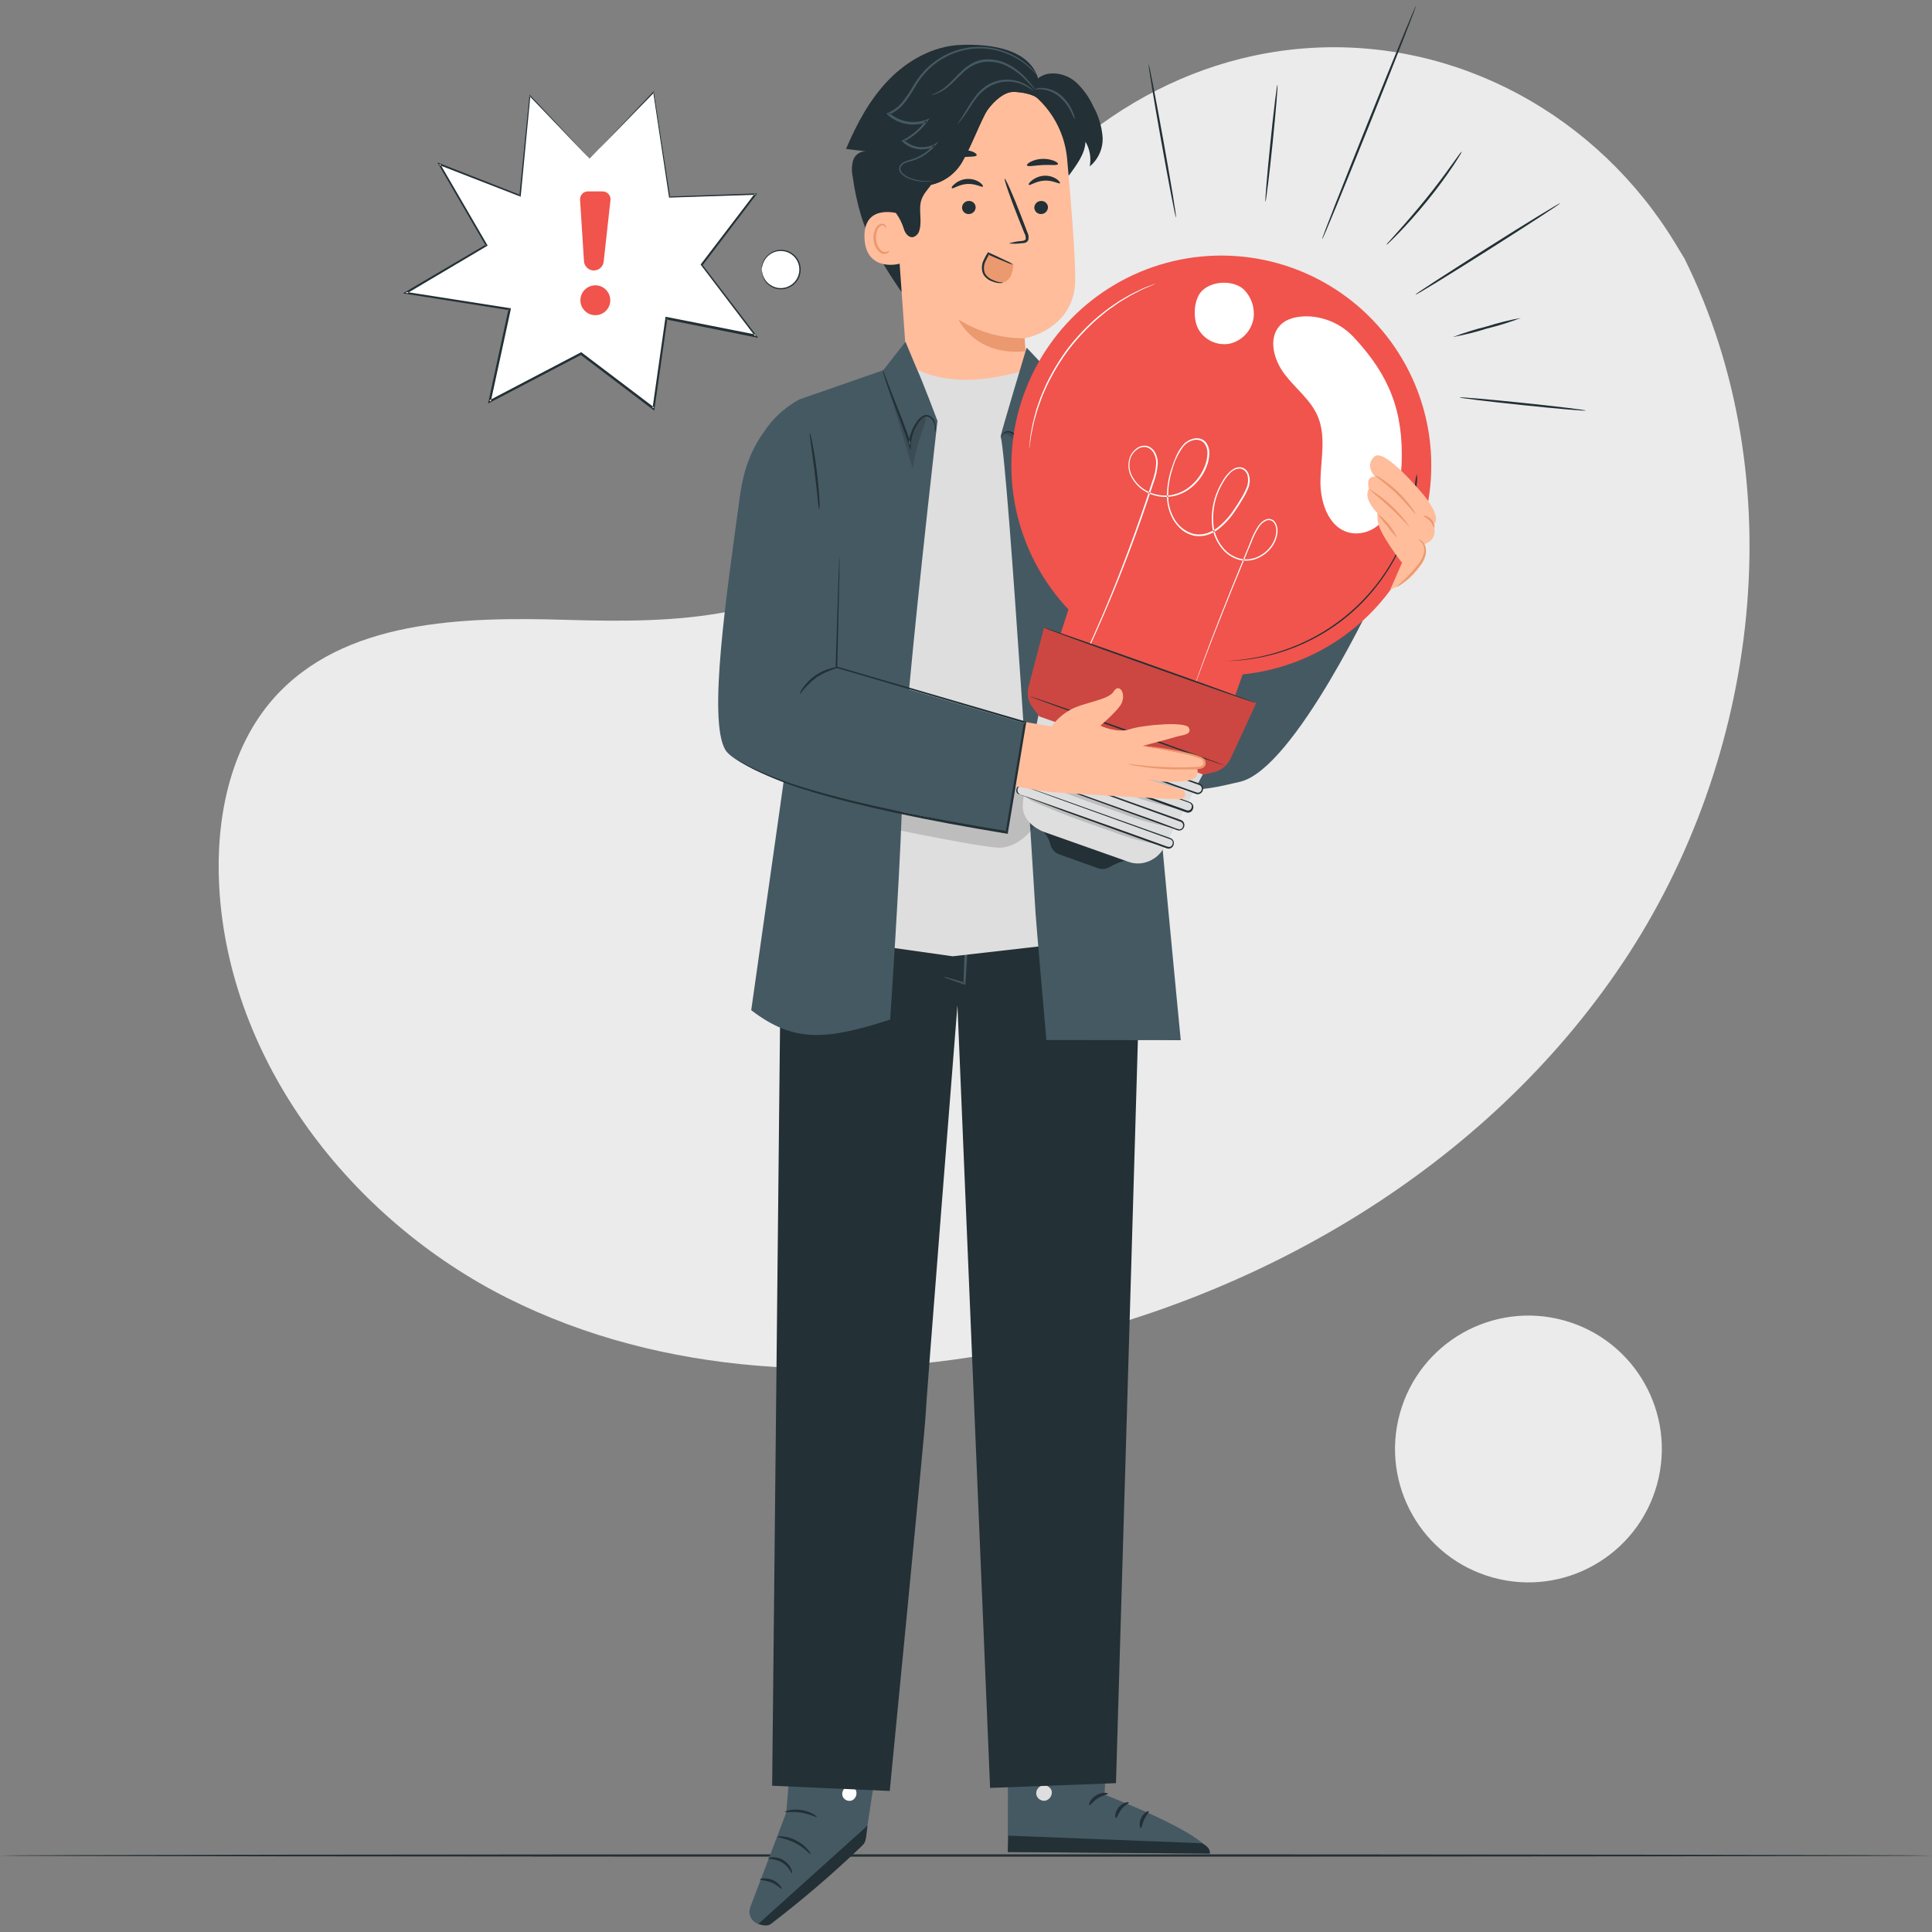
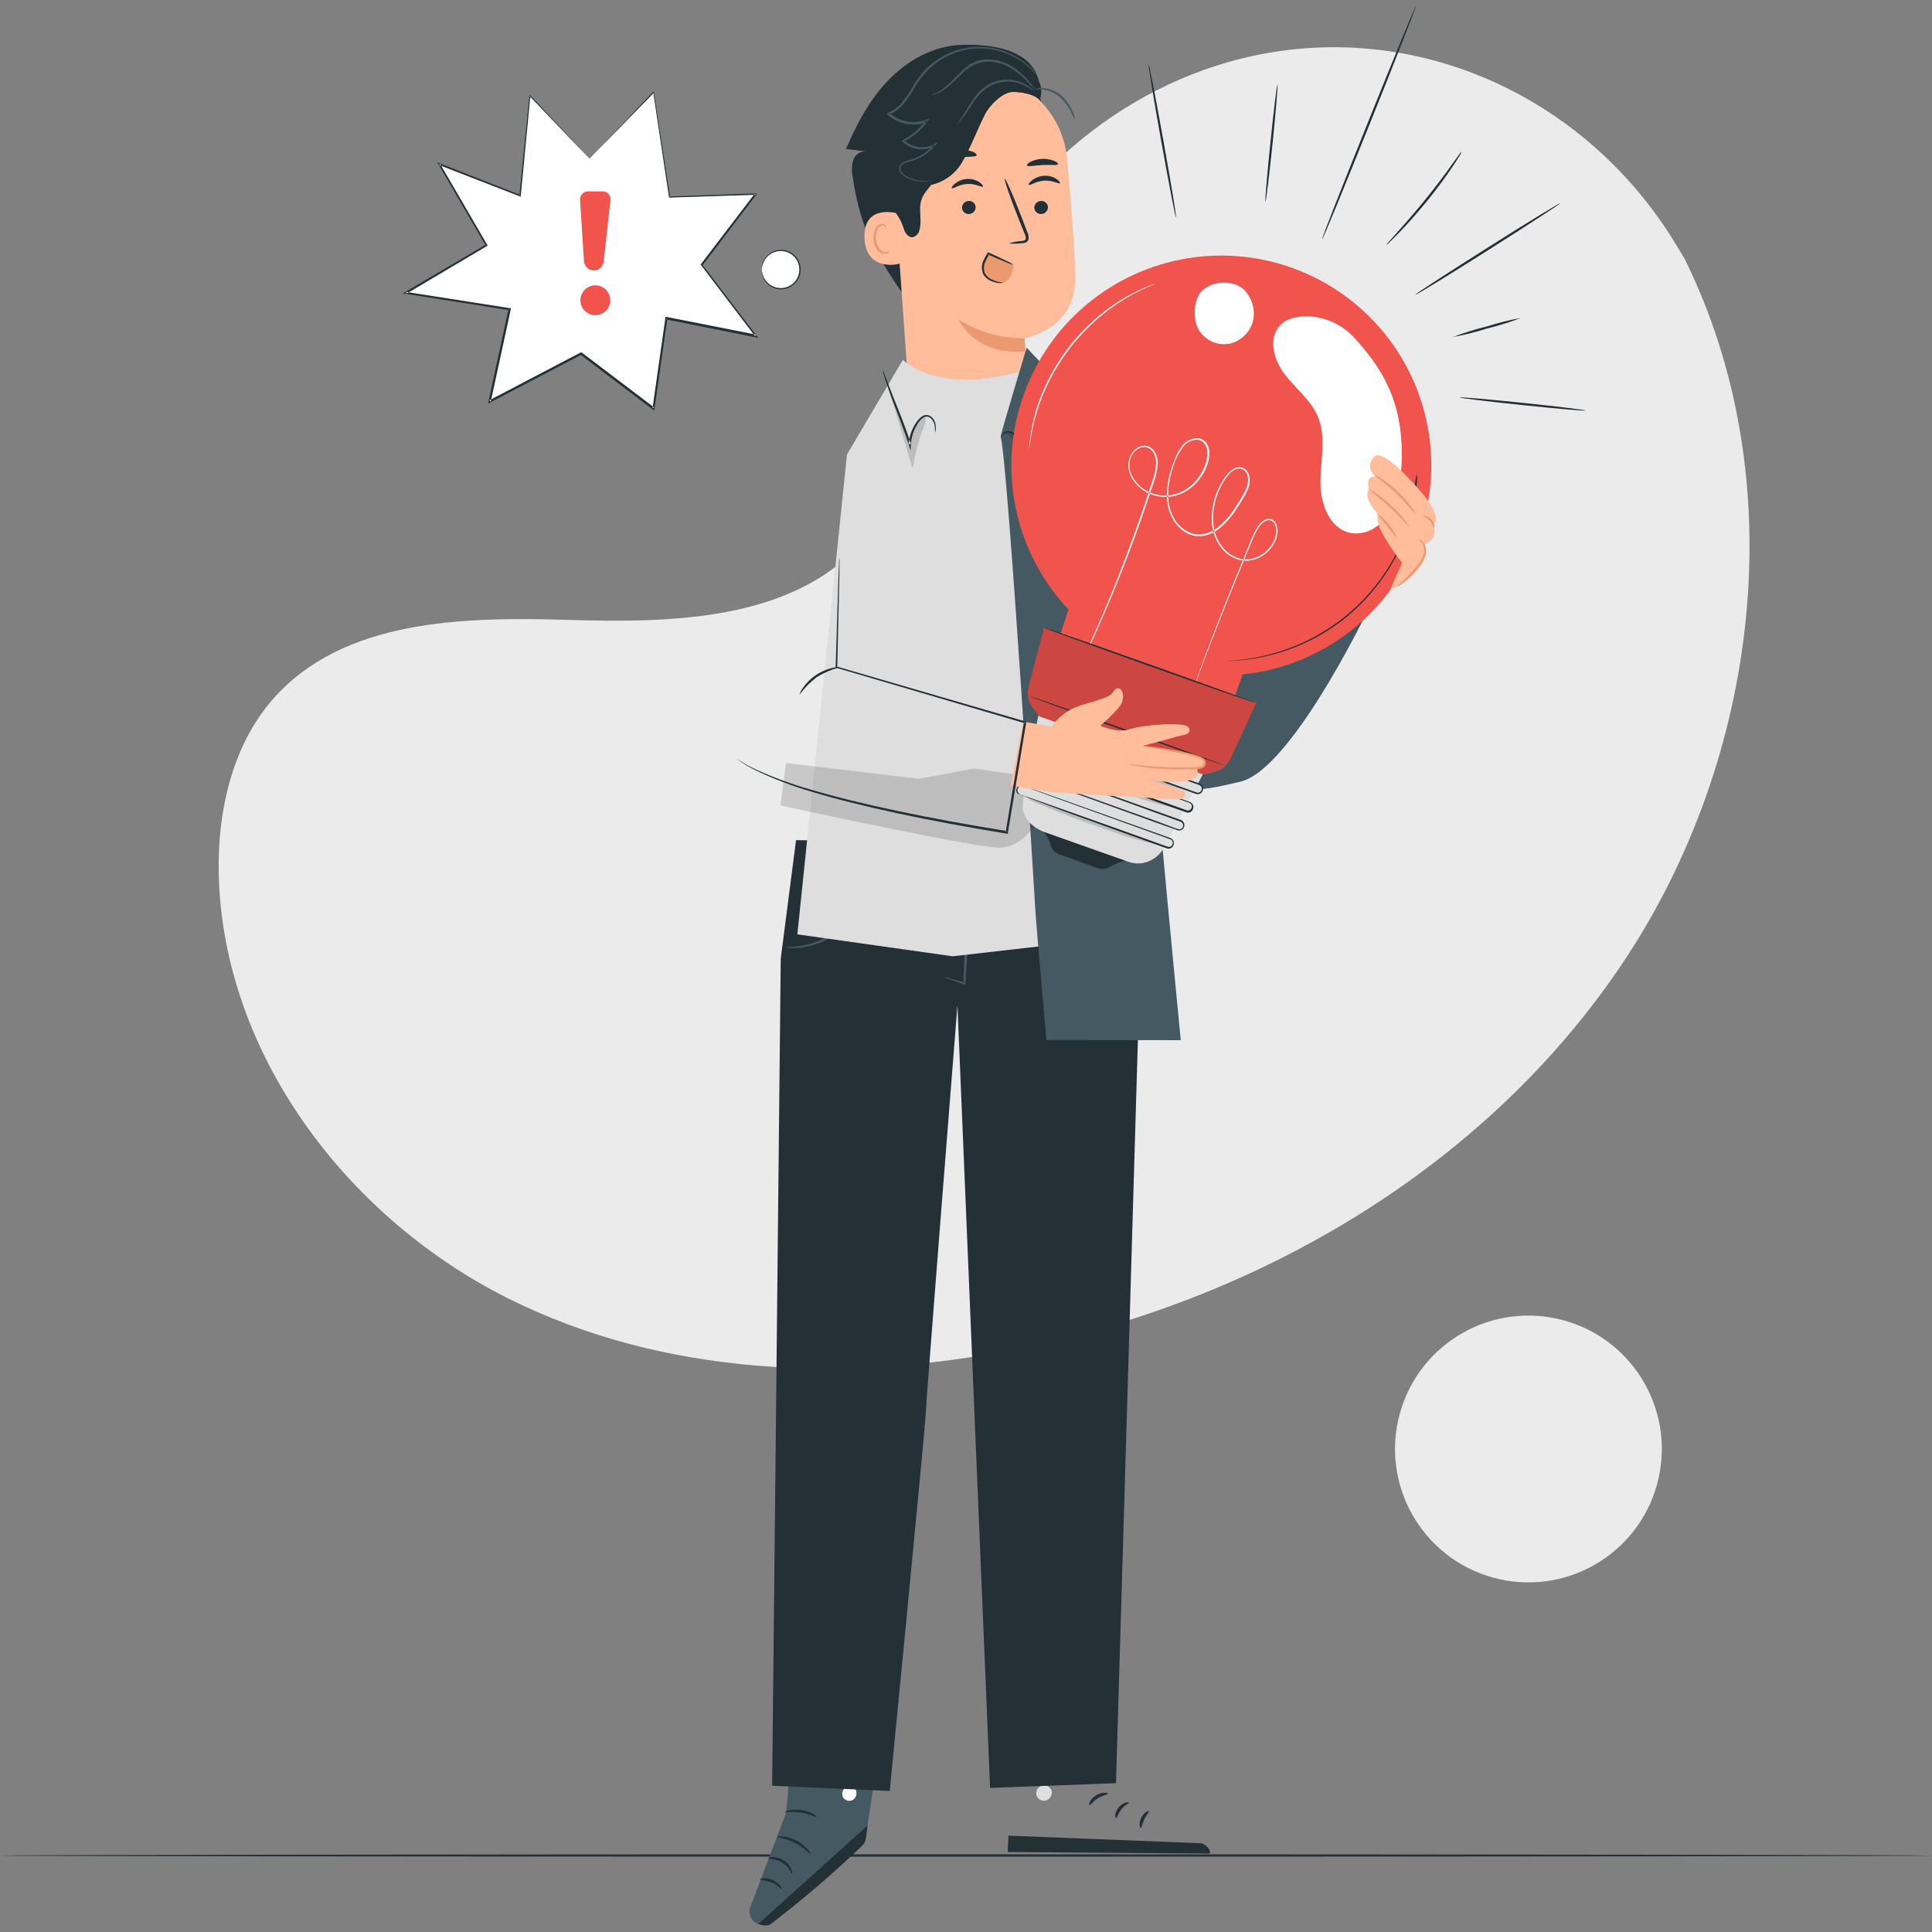
<svg xmlns="http://www.w3.org/2000/svg" fill-rule="evenodd" height="263.0" preserveAspectRatio="xMinYMin meet" version="1.0" viewBox="0 0 263 263" width="263.0">
  <rect x="0" y="0" width="263" height="263" fill="#808080" stroke="none" />
  <title>...</title>
  <desc>...</desc>
  <g clip="0 0 263 263" id="group" transform="scale(1,-1) translate(0,-263)">
    <g transform="">
      <g transform=" matrix(1,0,0,-1,0,263)">
        <g transform="">
          <path d="M 229.305 35.197 L 228.056 33.138 C 217.499 15.744 198.42 5.263 178.309 6.534 C 175.719 6.695 173.146 7.05 170.609 7.596 C 152.318 11.51 136.406 25.339 129.78 43.053 C 125.901 53.471 124.816 65.463 117.455 73.734 C 107.872 84.489 91.61 84.816 77.308 84.384 C 63.006 83.953 46.727 84.32 37.196 95.123 C 31.253 101.889 29.357 111.513 29.835 120.6 C 31.113 144.59 47.829 166.043 69.084 176.706 C 90.339 187.368 115.379 188.29 138.646 183.594 C 171.239 177.026 202.223 158.98 220.888 131.099 C 239.553 103.218 244.213 65.276 229.305 35.197 Z " style="stroke: none; stroke-opacity: 0.15; stroke-linecap: butt; stroke-width: 1; fill: rgb(92%,92%,92%); fill-rule: evenodd;" />
        </g>
        <g transform="">
          <path d="M 225.561 202.094 C 228.237 192.43 222.572 182.425 212.908 179.749 C 203.244 177.072 193.24 182.737 190.563 192.401 C 187.887 202.066 193.551 212.07 203.216 214.746 C 212.88 217.423 222.884 211.758 225.561 202.094 Z " style="stroke: none; stroke-opacity: 0.15; stroke-linecap: butt; stroke-width: 1; fill: rgb(92%,92%,92%); fill-rule: evenodd;" />
        </g>
        <g transform="">
          <path d="M 263 252.596 C 263 252.678 204.124 252.748 131.506 252.748 C 58.888 252.748 0 252.678 0 252.596 C 0 252.514 58.864 252.421 131.5 252.421 C 204.136 252.421 263 252.514 263 252.596 Z " style="stroke: none; stroke-opacity: 0.15; stroke-linecap: butt; stroke-width: 1; fill: rgb(14%,19%,21%); fill-rule: evenodd;" />
        </g>
        <g transform="">
          <path d="M 108.428 230 L 107.034 246.728 L 102.122 259.648 C 102.043 259.868 102.008 260.102 102.021 260.336 C 102.034 260.57 102.093 260.799 102.196 261.01 C 102.299 261.22 102.443 261.408 102.62 261.562 C 102.796 261.716 103.002 261.832 103.225 261.905 L 103.225 261.905 C 103.487 261.983 103.764 261.998 104.034 261.95 C 104.303 261.901 104.558 261.79 104.776 261.625 C 107.582 259.449 117.702 251.464 117.818 250.42 C 117.964 249.073 120.542 232.624 120.542 232.624 L 108.428 230 Z " style="stroke: none; stroke-opacity: 0.15; stroke-linecap: butt; stroke-width: 1; fill: rgb(27%,35%,39%); fill-rule: evenodd;" />
        </g>
        <g transform="">
          <path d="M 103.225 261.905 L 118.087 248.519 L 117.941 249.755 C 117.842 250.432 117.83 250.799 117.387 251.225 C 113.439 255.019 109.279 258.587 104.928 261.911 C 104.473 262.261 103.761 262.086 103.219 261.911 L 103.225 261.905 Z " style="stroke: none; stroke-opacity: 0.15; stroke-linecap: butt; stroke-width: 1; fill: rgb(14%,19%,21%); fill-rule: evenodd;" />
        </g>
        <g transform="">
          <path d="M 115.17 243.298 C 114.947 243.427 114.781 243.634 114.702 243.879 C 114.624 244.123 114.638 244.388 114.744 244.623 C 114.865 244.847 115.069 245.017 115.311 245.098 C 115.554 245.178 115.819 245.162 116.05 245.054 C 116.284 244.917 116.459 244.698 116.541 244.439 C 116.623 244.181 116.606 243.901 116.494 243.654 C 116.344 243.43 116.113 243.274 115.849 243.217 C 115.586 243.161 115.311 243.209 115.082 243.351 Z " style="stroke: none; stroke-opacity: 0.15; stroke-linecap: butt; stroke-width: 0; fill: rgb(100%,100%,100%); fill-rule: evenodd;" />
          <path d="M 115.17 243.298 C 114.947 243.427 114.781 243.634 114.702 243.879 C 114.624 244.123 114.638 244.388 114.744 244.623 C 114.865 244.847 115.069 245.017 115.311 245.098 C 115.554 245.178 115.819 245.162 116.05 245.054 C 116.284 244.917 116.459 244.698 116.541 244.439 C 116.623 244.181 116.606 243.901 116.494 243.654 C 116.344 243.43 116.113 243.274 115.849 243.217 C 115.586 243.161 115.311 243.209 115.082 243.351 " style="stroke: none; stroke-opacity: 0.15; stroke-linecap: butt; stroke-width: 1; fill: none; fill-opacity: 0.15; fill-rule: evenodd;" />
        </g>
        <g transform="">
          <path d="M 107.814 255.017 C 107.715 255.052 107.435 254.136 106.49 253.564 C 105.545 252.993 104.618 253.098 104.606 252.981 C 104.594 252.864 104.822 252.829 105.218 252.818 C 105.739 252.811 106.25 252.957 106.688 253.237 C 107.132 253.52 107.485 253.925 107.703 254.404 C 107.861 254.754 107.861 255.005 107.814 255.017 Z " style="stroke: none; stroke-opacity: 0.15; stroke-linecap: butt; stroke-width: 1; fill: rgb(14%,19%,21%); fill-rule: evenodd;" />
        </g>
        <g transform="">
          <path d="M 106.42 257.128 C 106.333 257.192 105.837 256.591 105.015 256.253 C 104.489 256.091 103.953 255.963 103.411 255.868 C 103.37 255.775 104.21 255.506 105.16 255.909 C 106.111 256.311 106.484 257.087 106.42 257.128 Z " style="stroke: none; stroke-opacity: 0.15; stroke-linecap: butt; stroke-width: 1; fill: rgb(14%,19%,21%); fill-rule: evenodd;" />
        </g>
        <g transform="">
          <path d="M 110.334 252.386 C 110.247 252.456 109.517 251.528 108.263 250.887 C 107.009 250.245 105.837 250.158 105.843 250.047 C 105.849 249.936 107.091 249.854 108.433 250.56 C 109.774 251.266 110.422 252.345 110.334 252.386 Z " style="stroke: none; stroke-opacity: 0.15; stroke-linecap: butt; stroke-width: 1; fill: rgb(14%,19%,21%); fill-rule: evenodd;" />
        </g>
        <g transform="">
          <path d="M 111.18 247.335 C 111.128 247.428 110.247 246.944 109.051 246.751 C 107.855 246.559 106.875 246.751 106.846 246.664 C 106.817 246.576 107.82 246.192 109.104 246.39 C 110.387 246.588 111.244 247.265 111.18 247.335 Z " style="stroke: none; stroke-opacity: 0.15; stroke-linecap: butt; stroke-width: 1; fill: rgb(14%,19%,21%); fill-rule: evenodd;" />
        </g>
        <g transform="">
          <path d="M 111.717 242.435 C 111.653 242.523 110.784 241.852 109.512 241.794 C 108.241 241.735 107.284 242.214 107.237 242.114 C 107.191 242.015 107.418 241.887 107.821 241.7 C 108.362 241.478 108.948 241.384 109.532 241.426 C 110.116 241.469 110.683 241.646 111.186 241.945 C 111.571 242.179 111.746 242.4 111.717 242.435 Z " style="stroke: none; stroke-opacity: 0.15; stroke-linecap: butt; stroke-width: 1; fill: rgb(14%,19%,21%); fill-rule: evenodd;" />
        </g>
        <g transform="">
          <path d="M 109.64 240.86 C 109.606 240.65 109.62 240.435 109.681 240.23 C 109.8 239.656 110.032 239.111 110.363 238.626 C 110.572 238.25 110.901 237.955 111.297 237.786 C 111.432 237.743 111.577 237.742 111.712 237.784 C 111.848 237.826 111.968 237.908 112.055 238.02 C 112.206 238.251 112.27 238.528 112.236 238.801 C 112.14 239.355 111.855 239.858 111.43 240.225 C 111.004 240.592 110.464 240.8 109.903 240.814 C 109.345 240.811 108.8 240.643 108.337 240.332 C 107.874 240.021 107.514 239.58 107.301 239.064 C 107.25 238.933 107.228 238.792 107.235 238.651 C 107.242 238.511 107.278 238.373 107.342 238.247 C 107.421 238.128 107.536 238.037 107.67 237.987 C 107.804 237.937 107.951 237.93 108.089 237.967 C 108.49 238.101 108.848 238.338 109.127 238.656 C 109.541 239.066 109.881 239.546 110.13 240.073 C 110.236 240.251 110.301 240.45 110.323 240.656 C 109.958 239.978 109.494 239.359 108.946 238.819 C 108.691 238.552 108.375 238.351 108.024 238.236 C 107.95 238.214 107.87 238.216 107.798 238.244 C 107.725 238.271 107.663 238.322 107.622 238.387 C 107.584 238.472 107.565 238.563 107.565 238.656 C 107.565 238.748 107.584 238.839 107.622 238.924 C 107.816 239.365 108.133 239.742 108.536 240.008 C 108.938 240.273 109.409 240.418 109.891 240.423 C 110.369 240.414 110.83 240.243 111.197 239.938 C 111.565 239.633 111.818 239.211 111.915 238.743 C 111.947 238.554 111.91 238.359 111.81 238.195 C 111.764 238.131 111.699 238.084 111.625 238.06 C 111.55 238.036 111.47 238.036 111.396 238.061 C 111.062 238.203 110.781 238.446 110.591 238.755 C 110.149 239.393 109.827 240.107 109.64 240.86 L 109.64 240.86 Z " style="stroke: none; stroke-opacity: 0.15; stroke-linecap: butt; stroke-width: 1; fill: rgb(14%,19%,21%); fill-rule: evenodd;" />
        </g>
        <g transform="">
-           <path d="M 150.983 230.14 L 150.365 244.308 C 150.365 244.308 164.556 249.697 164.696 252.328 L 137.183 252.112 L 137.241 230 L 150.983 230.14 Z " style="stroke: none; stroke-opacity: 0.15; stroke-linecap: butt; stroke-width: 1; fill: rgb(27%,35%,39%); fill-rule: evenodd;" />
-         </g>
+           </g>
        <g transform="">
          <path d="M 141.866 243.053 C 141.601 243.13 141.373 243.302 141.227 243.537 C 141.082 243.772 141.029 244.053 141.079 244.325 C 141.147 244.594 141.315 244.826 141.55 244.974 C 141.785 245.121 142.067 245.173 142.339 245.118 C 142.621 245.038 142.862 244.853 143.015 244.603 C 143.167 244.352 143.219 244.053 143.161 243.765 C 143.062 243.492 142.86 243.268 142.599 243.141 C 142.338 243.013 142.038 242.993 141.761 243.083 Z " style="stroke: none; stroke-opacity: 0.15; stroke-linecap: butt; stroke-width: 0; fill: rgb(87%,87%,87%); fill-rule: evenodd;" />
          <path d="M 141.866 243.053 C 141.601 243.13 141.373 243.302 141.227 243.537 C 141.082 243.772 141.029 244.053 141.079 244.325 C 141.147 244.594 141.315 244.826 141.55 244.974 C 141.785 245.121 142.067 245.173 142.339 245.118 C 142.621 245.038 142.862 244.853 143.015 244.603 C 143.167 244.352 143.219 244.053 143.161 243.765 C 143.062 243.492 142.86 243.268 142.599 243.141 C 142.338 243.013 142.038 242.993 141.761 243.083 " style="stroke: none; stroke-opacity: 0.15; stroke-linecap: butt; stroke-width: 1; fill: none; fill-opacity: 0.15; fill-rule: evenodd;" />
        </g>
        <g transform="">
          <path d="M 137.183 252.112 L 137.276 249.884 L 163.623 250.922 C 163.623 250.922 164.842 251.464 164.696 252.328 L 137.183 252.112 Z " style="stroke: none; stroke-opacity: 0.15; stroke-linecap: butt; stroke-width: 1; fill: rgb(14%,19%,21%); fill-rule: evenodd;" />
        </g>
        <g transform="">
          <path d="M 150.807 244.173 C 150.807 244.308 150.131 244.366 149.466 244.792 C 148.801 245.217 148.445 245.777 148.299 245.725 C 148.153 245.672 148.381 244.897 149.197 244.395 C 150.014 243.893 150.842 244.051 150.807 244.173 Z " style="stroke: none; stroke-opacity: 0.15; stroke-linecap: butt; stroke-width: 1; fill: rgb(14%,19%,21%); fill-rule: evenodd;" />
        </g>
        <g transform="">
          <path d="M 153.666 245.387 C 153.666 245.521 153.082 245.742 152.651 246.308 C 152.219 246.874 152.068 247.475 151.916 247.475 C 151.764 247.475 151.706 246.711 152.289 246.017 C 152.872 245.322 153.666 245.258 153.666 245.387 Z " style="stroke: none; stroke-opacity: 0.15; stroke-linecap: butt; stroke-width: 1; fill: rgb(14%,19%,21%); fill-rule: evenodd;" />
        </g>
        <g transform="">
          <path d="M 155.299 248.857 C 155.176 248.857 154.996 248.21 155.345 247.475 C 155.695 246.74 156.325 246.454 156.384 246.571 C 156.442 246.687 156.045 247.072 155.765 247.679 C 155.485 248.285 155.415 248.845 155.299 248.857 Z " style="stroke: none; stroke-opacity: 0.15; stroke-linecap: butt; stroke-width: 1; fill: rgb(14%,19%,21%); fill-rule: evenodd;" />
        </g>
        <g transform="">
          <path d="M 150.592 240.93 C 150.534 241.053 149.922 240.86 149.163 240.93 C 148.405 241 147.81 241.21 147.74 241.094 C 147.67 240.977 148.242 240.51 149.14 240.464 C 150.038 240.417 150.662 240.825 150.592 240.93 Z " style="stroke: none; stroke-opacity: 0.15; stroke-linecap: butt; stroke-width: 1; fill: rgb(14%,19%,21%); fill-rule: evenodd;" />
        </g>
        <g transform="">
          <path d="M 155.415 123.662 C 155.415 124.543 151.916 242.739 151.916 242.739 L 134.779 243.386 L 130.334 136.839 C 130.334 136.839 125.995 191.533 125.995 192.711 C 125.995 193.889 121.118 243.8 121.118 243.8 L 105.113 243.088 L 106.28 130.516 L 108.362 114.371 L 153.817 114.832 L 155.415 123.662 Z " style="stroke: none; stroke-opacity: 0.15; stroke-linecap: butt; stroke-width: 1; fill: rgb(14%,19%,21%); fill-rule: evenodd;" />
        </g>
        <g transform="">
          <path d="M 128.434 132.971 C 128.669 133.105 128.919 133.209 129.18 133.281 C 129.664 133.461 130.347 133.706 131.251 134.004 L 131.42 134.062 L 131.42 133.887 C 131.525 132.417 131.636 130.446 131.747 128.294 C 131.863 125.96 131.951 123.837 131.992 122.303 C 131.992 121.539 132.027 120.921 132.027 120.489 C 132.049 120.267 132.035 120.042 131.986 119.824 C 131.922 120.039 131.887 120.26 131.881 120.483 C 131.84 120.909 131.787 121.528 131.735 122.292 C 131.624 123.826 131.502 125.937 131.385 128.276 C 131.274 130.434 131.192 132.4 131.152 133.876 L 131.327 133.759 C 130.44 133.491 129.717 133.281 129.215 133.146 C 128.964 133.052 128.701 132.994 128.434 132.971 L 128.434 132.971 Z " style="stroke: none; stroke-opacity: 0.15; stroke-linecap: butt; stroke-width: 1; fill: rgb(27%,35%,39%); fill-rule: evenodd;" />
        </g>
        <g transform="">
          <path d="M 129.828 120.25 C 129.828 120.25 129.77 120.157 129.583 120.093 C 129.314 120.012 129.024 120.037 128.772 120.163 C 128.584 120.25 128.427 120.393 128.323 120.573 C 128.219 120.752 128.172 120.959 128.189 121.166 C 128.214 121.427 128.322 121.674 128.497 121.869 C 128.672 122.064 128.906 122.198 129.163 122.251 C 129.424 122.293 129.691 122.257 129.932 122.148 C 130.172 122.039 130.376 121.862 130.516 121.638 C 130.627 121.464 130.686 121.262 130.686 121.055 C 130.686 120.848 130.627 120.646 130.516 120.472 C 130.383 120.243 130.178 120.065 129.933 119.964 C 129.752 119.9 129.641 119.906 129.641 119.929 C 129.641 119.953 130.055 120.069 130.312 120.583 C 130.385 120.721 130.419 120.876 130.411 121.032 C 130.402 121.188 130.352 121.339 130.265 121.469 C 130.157 121.627 130.007 121.752 129.832 121.829 C 129.657 121.907 129.463 121.934 129.274 121.907 C 129.09 121.865 128.923 121.769 128.795 121.63 C 128.667 121.492 128.584 121.318 128.556 121.131 C 128.54 120.979 128.569 120.825 128.641 120.69 C 128.713 120.555 128.824 120.444 128.959 120.373 C 129.229 120.242 129.533 120.2 129.828 120.25 L 129.828 120.25 Z " style="stroke: none; stroke-opacity: 0.15; stroke-linecap: butt; stroke-width: 1; fill: rgb(27%,35%,39%); fill-rule: evenodd;" />
        </g>
        <g transform="">
          <path d="M 121.398 121.504 C 121.497 121.504 121.637 120.985 121.707 120.338 C 121.777 119.69 121.754 119.13 121.655 119.119 C 121.556 119.107 121.416 119.644 121.346 120.285 C 121.276 120.927 121.293 121.498 121.398 121.504 Z " style="stroke: none; stroke-opacity: 0.15; stroke-linecap: butt; stroke-width: 1; fill: rgb(27%,35%,39%); fill-rule: evenodd;" />
        </g>
        <g transform="">
          <path d="M 120.122 121.382 C 120.221 121.382 120.308 120.798 120.308 120.122 C 120.308 119.445 120.238 118.862 120.133 118.862 C 120.028 118.862 119.952 119.445 119.947 120.122 C 119.941 120.798 120.022 121.382 120.122 121.382 Z " style="stroke: none; stroke-opacity: 0.15; stroke-linecap: butt; stroke-width: 1; fill: rgb(27%,35%,39%); fill-rule: evenodd;" />
        </g>
        <g transform="">
          <path d="M 142.263 122.227 C 142.492 121.79 142.611 121.304 142.607 120.81 C 142.725 120.331 142.725 119.831 142.607 119.352 C 142.378 119.789 142.258 120.275 142.257 120.769 C 142.143 121.249 142.145 121.749 142.263 122.227 L 142.263 122.227 Z " style="stroke: none; stroke-opacity: 0.15; stroke-linecap: butt; stroke-width: 1; fill: rgb(27%,35%,39%); fill-rule: evenodd;" />
        </g>
        <g transform="">
          <path d="M 140.718 122.35 C 140.811 122.385 141.132 121.738 141.167 120.863 C 141.202 119.988 140.939 119.317 140.846 119.346 C 140.785 119.845 140.772 120.349 140.805 120.851 C 140.728 121.347 140.698 121.849 140.718 122.35 L 140.718 122.35 Z " style="stroke: none; stroke-opacity: 0.15; stroke-linecap: butt; stroke-width: 1; fill: rgb(27%,35%,39%); fill-rule: evenodd;" />
        </g>
        <g transform="">
          <path d="M 146.527 120.711 C 146.518 120.892 146.54 121.074 146.592 121.248 C 146.677 121.735 146.8 122.214 146.959 122.682 C 147.474 124.249 148.243 125.721 149.234 127.04 C 150.238 128.388 151.448 129.569 152.821 130.539 C 153.238 130.836 153.675 131.105 154.127 131.344 C 154.288 131.443 154.461 131.521 154.641 131.577 C 154.67 131.525 153.976 131.134 152.961 130.37 C 151.653 129.367 150.49 128.19 149.502 126.87 C 148.527 125.573 147.742 124.143 147.169 122.624 C 146.749 121.452 146.586 120.699 146.527 120.711 Z " style="stroke: none; stroke-opacity: 0.15; stroke-linecap: butt; stroke-width: 1; fill: rgb(27%,35%,39%); fill-rule: evenodd;" />
        </g>
        <g transform="">
          <path d="M 106.816 128.953 C 106.995 129.011 107.182 129.041 107.371 129.04 C 107.884 129.075 108.399 129.066 108.91 129.011 C 110.6 128.832 112.216 128.23 113.612 127.261 C 114.972 126.307 116.055 125.009 116.75 123.499 C 116.955 123.053 117.115 122.588 117.228 122.111 C 117.289 121.941 117.315 121.76 117.304 121.58 C 117.245 121.58 117.094 122.315 116.54 123.406 C 115.808 124.844 114.737 126.084 113.419 127.016 C 112.06 127.938 110.508 128.537 108.881 128.766 C 107.616 128.976 106.816 128.894 106.816 128.953 Z " style="stroke: none; stroke-opacity: 0.15; stroke-linecap: butt; stroke-width: 1; fill: rgb(27%,35%,39%); fill-rule: evenodd;" />
        </g>
        <g transform="">
-           <path d="M 148.807 14.444 C 148.254 13.217 147.46 12.115 146.474 11.2 C 145.974 10.749 145.383 10.411 144.741 10.21 C 144.098 10.008 143.42 9.948 142.752 10.034 C 142.092 10.138 141.484 10.453 141.019 10.933 C 140.554 11.413 140.257 12.031 140.174 12.694 L 139.212 13.055 C 141.148 14.111 142.309 16.17 143.167 18.2 C 144.024 20.23 144.082 22.189 145.5 23.904 C 146.503 22.504 147.704 20.988 147.763 19.291 C 148.36 20.302 148.567 21.497 148.346 22.65 C 148.926 22.171 149.387 21.563 149.69 20.874 C 149.994 20.186 150.133 19.436 150.096 18.684 C 149.983 17.193 149.542 15.745 148.807 14.444 L 148.807 14.444 Z " style="stroke: none; stroke-opacity: 0.15; stroke-linecap: butt; stroke-width: 1; fill: rgb(14%,19%,21%); fill-rule: evenodd;" />
-         </g>
+           </g>
        <g transform="">
          <path d="M 141.417 11.06 C 140.379 6.505 134.511 5.963 130.767 6.114 C 127.022 6.266 123.528 8.232 120.95 10.897 C 118.372 13.563 116.616 16.876 115.17 20.276 L 117.888 20.603 C 117.503 20.585 117.122 20.695 116.806 20.915 C 116.489 21.136 116.255 21.454 116.138 21.822 C 115.933 22.564 115.915 23.346 116.086 24.097 C 116.331 25.916 116.721 27.712 117.252 29.469 C 118.693 34.053 121.528 38.078 124.316 42.021 C 124.975 38.428 124.252 34.748 123.417 31.195 C 123.126 29.935 122.834 28.588 123.272 27.375 C 123.756 26.288 124.603 25.403 125.669 24.873 C 126.701 24.289 127.827 23.893 128.859 23.303 C 129.998 22.645 130.994 21.765 131.786 20.715 C 132.579 19.665 133.152 18.467 133.473 17.191 L 141.417 11.06 Z " style="stroke: none; stroke-opacity: 0.15; stroke-linecap: butt; stroke-width: 1; fill: rgb(14%,19%,21%); fill-rule: evenodd;" />
        </g>
        <g transform="">
          <path d="M 121.62 23.963 L 123.551 51.19 C 123.883 55.821 125.301 62.552 132.603 61.689 C 138.879 60.476 140.058 54.34 139.748 50.023 C 139.597 47.97 139.48 46.261 139.48 46.051 C 139.48 46.051 146.363 44.885 146.374 38.014 C 146.374 34.683 145.832 27.818 145.266 21.618 C 144.973 18.404 143.48 15.419 141.085 13.258 C 138.689 11.096 135.567 9.916 132.341 9.952 L 131.676 9.952 C 124.502 10.454 120.926 16.817 121.62 23.963 Z " style="stroke: none; stroke-opacity: 0.15; stroke-linecap: butt; stroke-width: 1; fill: rgb(100%,74%,61%); fill-rule: evenodd;" />
        </g>
        <g transform="">
          <path d="M 139.48 46.051 C 136.295 46.078 133.169 45.19 130.475 43.491 C 130.475 43.491 132.72 48.507 139.591 47.813 L 139.48 46.051 Z " style="stroke: none; stroke-opacity: 0.15; stroke-linecap: butt; stroke-width: 1; fill: rgb(92%,60%,43%); fill-rule: evenodd;" />
        </g>
        <g transform="">
          <path d="M 133.799 25.398 C 133.677 25.549 132.831 24.977 131.682 25.042 C 130.533 25.106 129.722 25.742 129.594 25.625 C 129.466 25.508 129.647 25.298 129.996 25.007 C 130.469 24.618 131.054 24.391 131.665 24.359 C 132.264 24.326 132.857 24.487 133.356 24.82 C 133.729 25.082 133.864 25.333 133.799 25.398 Z " style="stroke: none; stroke-opacity: 0.15; stroke-linecap: butt; stroke-width: 1; fill: rgb(14%,19%,21%); fill-rule: evenodd;" />
        </g>
        <g transform="">
          <path d="M 132.814 28.186 C 132.819 28.428 132.729 28.663 132.564 28.841 C 132.398 29.018 132.17 29.124 131.928 29.136 C 131.809 29.147 131.689 29.133 131.576 29.097 C 131.463 29.06 131.358 29.001 131.268 28.923 C 131.177 28.846 131.104 28.751 131.051 28.644 C 130.998 28.537 130.967 28.421 130.959 28.302 C 130.953 28.06 131.043 27.825 131.208 27.648 C 131.374 27.471 131.603 27.366 131.846 27.357 C 131.964 27.346 132.084 27.359 132.197 27.395 C 132.31 27.431 132.415 27.489 132.506 27.566 C 132.596 27.644 132.67 27.738 132.723 27.845 C 132.776 27.951 132.807 28.067 132.814 28.186 L 132.814 28.186 Z " style="stroke: none; stroke-opacity: 0.15; stroke-linecap: butt; stroke-width: 1; fill: rgb(14%,19%,21%); fill-rule: evenodd;" />
        </g>
        <g transform="">
          <path d="M 137.334 33.138 C 137.89 32.959 138.466 32.849 139.049 32.811 C 139.323 32.776 139.574 32.724 139.632 32.537 C 139.654 32.258 139.589 31.978 139.445 31.738 L 138.623 29.685 C 137.456 26.768 136.651 24.359 136.768 24.318 C 136.885 24.278 137.935 26.605 139.049 29.521 L 139.836 31.586 C 140.009 31.911 140.063 32.287 139.988 32.648 C 139.949 32.743 139.89 32.828 139.814 32.898 C 139.739 32.968 139.648 33.02 139.55 33.05 C 139.398 33.09 139.241 33.11 139.084 33.108 C 138.504 33.191 137.916 33.201 137.334 33.138 L 137.334 33.138 Z " style="stroke: none; stroke-opacity: 0.15; stroke-linecap: butt; stroke-width: 1; fill: rgb(14%,19%,21%); fill-rule: evenodd;" />
        </g>
        <g transform="">
          <path d="M 132.954 21.128 C 132.861 21.39 131.927 21.28 130.837 21.425 C 129.746 21.571 128.854 21.892 128.708 21.659 C 128.644 21.548 128.795 21.297 129.151 21.04 C 129.62 20.723 130.157 20.521 130.718 20.451 C 131.28 20.381 131.85 20.445 132.382 20.638 C 132.785 20.801 132.989 21.005 132.954 21.128 Z " style="stroke: none; stroke-opacity: 0.15; stroke-linecap: butt; stroke-width: 1; fill: rgb(14%,19%,21%); fill-rule: evenodd;" />
        </g>
        <g transform="">
          <path d="M 144.018 22.341 C 143.919 22.563 143.003 22.405 141.918 22.464 C 140.833 22.522 139.941 22.732 139.806 22.528 C 139.748 22.429 139.911 22.224 140.279 22.032 C 140.77 21.783 141.31 21.645 141.86 21.63 C 142.414 21.603 142.969 21.692 143.487 21.892 C 143.878 22.055 144.064 22.242 144.018 22.341 Z " style="stroke: none; stroke-opacity: 0.15; stroke-linecap: butt; stroke-width: 1; fill: rgb(14%,19%,21%); fill-rule: evenodd;" />
        </g>
        <g transform="">
          <path d="M 122.233 29.061 C 122.117 29.014 117.486 27.713 117.684 32.42 C 117.882 37.127 122.572 35.961 122.578 35.827 C 122.583 35.692 122.233 29.061 122.233 29.061 Z " style="stroke: none; stroke-opacity: 0.15; stroke-linecap: butt; stroke-width: 1; fill: rgb(100%,74%,61%); fill-rule: evenodd;" />
        </g>
        <g transform="">
          <path d="M 121.06 34.1 C 121.06 34.1 120.979 34.164 120.845 34.234 C 120.661 34.315 120.454 34.328 120.261 34.269 C 119.754 34.112 119.305 33.336 119.246 32.519 C 119.217 32.122 119.277 31.724 119.421 31.353 C 119.46 31.205 119.533 31.068 119.634 30.954 C 119.736 30.839 119.863 30.75 120.005 30.694 C 120.097 30.666 120.197 30.671 120.286 30.709 C 120.375 30.746 120.449 30.813 120.495 30.898 C 120.565 31.026 120.541 31.125 120.565 31.131 C 120.588 31.137 120.664 31.049 120.617 30.857 C 120.583 30.742 120.513 30.64 120.419 30.565 C 120.284 30.474 120.119 30.439 119.958 30.466 C 119.767 30.515 119.592 30.611 119.448 30.745 C 119.304 30.88 119.197 31.049 119.136 31.236 C 118.948 31.651 118.868 32.106 118.902 32.56 C 118.972 33.505 119.486 34.374 120.185 34.543 C 120.314 34.574 120.447 34.576 120.576 34.548 C 120.706 34.521 120.827 34.466 120.932 34.386 C 121.055 34.217 121.078 34.112 121.06 34.1 Z " style="stroke: none; stroke-opacity: 0.15; stroke-linecap: butt; stroke-width: 1; fill: rgb(92%,60%,43%); fill-rule: evenodd;" />
        </g>
        <g transform="">
          <path d="M 144.293 24.943 C 144.165 25.088 143.325 24.523 142.176 24.587 C 141.027 24.651 140.216 25.287 140.082 25.17 C 139.948 25.053 140.14 24.843 140.49 24.552 C 140.965 24.174 141.546 23.954 142.153 23.922 C 142.754 23.89 143.349 24.054 143.85 24.388 C 144.217 24.639 144.334 24.89 144.293 24.943 Z " style="stroke: none; stroke-opacity: 0.15; stroke-linecap: butt; stroke-width: 1; fill: rgb(14%,19%,21%); fill-rule: evenodd;" />
        </g>
        <g transform="">
          <path d="M 142.66 28.186 C 142.662 28.428 142.57 28.663 142.404 28.84 C 142.238 29.017 142.01 29.123 141.767 29.136 C 141.649 29.146 141.53 29.132 141.417 29.095 C 141.304 29.058 141.199 28.999 141.109 28.922 C 141.019 28.844 140.945 28.749 140.892 28.643 C 140.839 28.537 140.807 28.421 140.799 28.302 C 140.794 28.06 140.884 27.826 141.05 27.649 C 141.216 27.473 141.444 27.368 141.686 27.357 C 141.804 27.346 141.924 27.359 142.038 27.395 C 142.151 27.43 142.257 27.489 142.347 27.566 C 142.438 27.643 142.513 27.738 142.566 27.844 C 142.62 27.951 142.652 28.067 142.66 28.186 L 142.66 28.186 Z " style="stroke: none; stroke-opacity: 0.15; stroke-linecap: butt; stroke-width: 1; fill: rgb(14%,19%,21%); fill-rule: evenodd;" />
+         </g>
+         <g transform="">
+           <path d="M 141.593 13.47 C 142.334 10.594 139.96 9.282 137.475 7.637 C 136.215 6.839 134.744 6.441 133.254 6.497 C 131.764 6.552 130.325 7.057 129.128 7.946 C 124.859 12.472 123.435 13.446 121.884 13.376 C 122.708 14.154 123.75 14.662 124.87 14.832 C 125.991 15.002 127.137 14.826 128.154 14.327 C 126.416 16.442 124.096 18.002 121.481 18.812 C 122.499 19.423 123.699 19.657 124.871 19.473 C 126.044 19.29 127.115 18.701 127.898 17.809 C 127.289 20.042 126.141 22.09 124.555 23.776 C 124.287 24.062 123.972 24.423 124.106 24.791 C 124.24 25.158 124.689 25.287 125.098 25.304 C 126.262 25.347 127.416 25.077 128.44 24.522 C 129.463 23.967 130.32 23.147 130.919 22.149 C 132.167 19.991 132.984 17.698 134.115 15.482 C 134.658 14.426 136.396 12.565 137.802 12.519 C 138.968 12.472 141.202 12.851 141.75 13.884 Z " style="stroke: none; stroke-opacity: 0.15; stroke-linecap: butt; stroke-width: 0; fill: rgb(14%,19%,21%); fill-rule: evenodd;" />
+           <path d="M 141.593 13.47 C 142.334 10.594 139.96 9.282 137.475 7.637 C 136.215 6.839 134.744 6.441 133.254 6.497 C 131.764 6.552 130.325 7.057 129.128 7.946 C 127.892 8.902 127.005 10.221 125.932 11.346 C 124.859 12.472 123.435 13.446 121.884 13.376 C 122.708 14.154 123.75 14.662 124.87 14.832 C 125.991 15.002 127.137 14.826 128.154 14.327 C 126.416 16.442 124.096 18.002 121.481 18.812 C 122.499 19.423 123.699 19.657 124.871 19.473 C 126.044 19.29 127.115 18.701 127.898 17.809 C 127.289 20.042 126.141 22.09 124.555 23.776 C 124.287 24.062 123.972 24.423 124.106 24.791 C 124.24 25.158 124.689 25.287 125.098 25.304 C 126.262 25.347 127.416 25.077 128.44 24.522 C 129.463 23.967 130.32 23.147 130.919 22.149 C 132.167 19.991 132.984 17.698 134.115 15.482 C 134.658 14.426 136.396 12.565 137.802 12.519 C 138.968 12.472 141.202 12.851 141.75 13.884 " style="stroke: none; stroke-opacity: 0.15; stroke-linecap: butt; stroke-width: 1; fill: none; fill-opacity: 0.15; fill-rule: evenodd;" />
+         </g>
+         <g transform="">
+           <path d="M 130.917 11.02 C 130.796 10.865 130.644 10.738 130.47 10.646 C 130.296 10.555 130.105 10.501 129.908 10.489 C 127.307 10.069 124.7 11.655 123.23 13.843 C 121.76 16.03 121.218 18.696 120.897 21.309 C 120.628 23.426 120.483 25.637 121.194 27.649 L 121.976 29.026 C 122.44 29.66 122.795 30.368 123.026 31.119 C 123.177 31.703 123.656 32.373 124.274 32.286 C 124.495 32.222 124.695 32.098 124.851 31.928 C 125.007 31.759 125.114 31.55 125.161 31.324 C 125.557 29.988 124.991 28.501 125.435 27.188 C 125.738 26.302 126.444 25.637 126.986 24.855 C 127.864 23.451 128.481 21.9 128.806 20.276 L 130.917 12.245 C 130.998 12.05 131.04 11.842 131.04 11.632 C 131.04 11.422 130.998 11.214 130.917 11.02 L 130.917 11.02 Z " style="stroke: none; stroke-opacity: 0.15; stroke-linecap: butt; stroke-width: 1; fill: rgb(14%,19%,21%); fill-rule: evenodd;" />
        </g>
        <g transform="">
          <path d="M 141.593 13.47 C 142.334 10.594 139.96 9.282 137.475 7.637 C 136.215 6.839 134.744 6.441 133.254 6.497 C 131.764 6.552 130.325 7.057 129.128 7.946 C 127.892 8.902 127.005 10.221 125.932 11.346 C 124.859 12.472 123.435 13.446 121.884 13.376 C 122.708 14.154 123.75 14.662 124.87 14.832 C 125.991 15.002 127.137 14.826 128.154 14.327 C 126.416 16.442 124.096 18.002 121.481 18.812 C 122.499 19.423 123.699 19.657 124.871 19.473 C 126.044 19.29 127.115 18.701 127.898 17.809 C 127.289 20.042 126.141 22.09 124.555 23.776 C 124.287 24.062 123.972 24.423 124.106 24.791 C 124.24 25.158 124.689 25.287 125.098 25.304 C 126.262 25.347 127.416 25.077 128.44 24.522 C 129.463 23.967 130.32 23.147 130.919 22.149 C 132.167 19.991 132.984 17.698 134.115 15.482 C 134.658 14.426 136.396 12.565 137.802 12.519 C 138.968 12.472 141.202 12.851 141.75 13.884 Z " style="stroke: none; stroke-opacity: 0.15; stroke-linecap: butt; stroke-width: 0; fill: rgb(14%,19%,21%); fill-rule: evenodd;" />
          <path d="M 141.593 13.47 C 142.334 10.594 139.96 9.282 137.475 7.637 C 136.215 6.839 134.744 6.441 133.254 6.497 C 131.764 6.552 130.325 7.057 129.128 7.946 C 127.892 8.902 127.005 10.221 125.932 11.346 C 124.859 12.472 123.435 13.446 121.884 13.376 C 122.708 14.154 123.75 14.662 124.87 14.832 C 125.991 15.002 127.137 14.826 128.154 14.327 C 126.416 16.442 124.096 18.002 121.481 18.812 C 122.499 19.423 123.699 19.657 124.871 19.473 C 126.044 19.29 127.115 18.701 127.898 17.809 C 127.289 20.042 126.141 22.09 124.555 23.776 C 124.287 24.062 123.972 24.423 124.106 24.791 C 124.24 25.158 124.689 25.287 125.098 25.304 C 126.262 25.347 127.416 25.077 128.44 24.522 C 129.463 23.967 130.32 23.147 130.919 22.149 C 132.167 19.991 132.984 17.698 134.115 15.482 C 134.658 14.426 136.396 12.565 137.802 12.519 C 138.968 12.472 141.202 12.851 141.75 13.884 " style="stroke: none; stroke-opacity: 0.15; stroke-linecap: butt; stroke-width: 1; fill: none; fill-opacity: 0.15; fill-rule: evenodd;" />
        </g>
        <g transform="">
-           <path d="M 130.917 11.02 C 130.796 10.865 130.644 10.738 130.47 10.646 C 130.296 10.555 130.105 10.501 129.908 10.489 C 127.307 10.069 124.7 11.655 123.23 13.843 C 121.76 16.03 121.218 18.696 120.897 21.309 C 120.628 23.426 120.483 25.637 121.194 27.649 L 121.976 29.026 C 122.44 29.66 122.795 30.368 123.026 31.119 C 123.177 31.703 123.656 32.373 124.274 32.286 C 124.495 32.222 124.695 32.098 124.851 31.928 C 125.007 31.759 125.114 31.55 125.161 31.324 C 125.557 29.988 124.991 28.501 125.435 27.188 C 125.738 26.302 126.444 25.637 126.986 24.855 C 127.864 23.451 128.481 21.9 128.806 20.276 L 130.917 12.245 C 130.998 12.05 131.04 11.842 131.04 11.632 C 131.04 11.422 130.998 11.214 130.917 11.02 L 130.917 11.02 Z " style="stroke: none; stroke-opacity: 0.15; stroke-linecap: butt; stroke-width: 1; fill: rgb(14%,19%,21%); fill-rule: evenodd;" />
-         </g>
-         <g transform="">
-           <path d="M 141.593 13.47 C 142.334 10.594 139.96 9.282 137.475 7.637 C 136.215 6.839 134.744 6.441 133.254 6.497 C 131.764 6.552 130.325 7.057 129.128 7.946 C 127.892 8.902 127.005 10.221 125.932 11.346 C 124.859 12.472 123.435 13.446 121.884 13.376 C 122.708 14.154 123.75 14.662 124.87 14.832 C 125.991 15.002 127.137 14.826 128.154 14.327 C 126.416 16.442 124.096 18.002 121.481 18.812 C 122.499 19.423 123.699 19.657 124.871 19.473 C 126.044 19.29 127.115 18.701 127.898 17.809 C 127.289 20.042 126.141 22.09 124.555 23.776 C 124.287 24.062 123.972 24.423 124.106 24.791 C 124.24 25.158 124.689 25.287 125.098 25.304 C 126.262 25.347 127.416 25.077 128.44 24.522 C 129.463 23.967 130.32 23.147 130.919 22.149 C 132.167 19.991 132.984 17.698 134.115 15.482 C 134.658 14.426 136.396 12.565 137.802 12.519 C 138.968 12.472 141.202 12.851 141.75 13.884 Z " style="stroke: none; stroke-opacity: 0.15; stroke-linecap: butt; stroke-width: 0; fill: rgb(14%,19%,21%); fill-rule: evenodd;" />
-           <path d="M 141.593 13.47 C 142.334 10.594 139.96 9.282 137.475 7.637 C 136.215 6.839 134.744 6.441 133.254 6.497 C 131.764 6.552 130.325 7.057 129.128 7.946 C 127.892 8.902 127.005 10.221 125.932 11.346 C 124.859 12.472 123.435 13.446 121.884 13.376 C 122.708 14.154 123.75 14.662 124.87 14.832 C 125.991 15.002 127.137 14.826 128.154 14.327 C 126.416 16.442 124.096 18.002 121.481 18.812 C 122.499 19.423 123.699 19.657 124.871 19.473 C 126.044 19.29 127.115 18.701 127.898 17.809 C 127.289 20.042 126.141 22.09 124.555 23.776 C 124.287 24.062 123.972 24.423 124.106 24.791 C 124.24 25.158 124.689 25.287 125.098 25.304 C 126.262 25.347 127.416 25.077 128.44 24.522 C 129.463 23.967 130.32 23.147 130.919 22.149 C 132.167 19.991 132.984 17.698 134.115 15.482 C 134.658 14.426 136.396 12.565 137.802 12.519 C 138.968 12.472 141.202 12.851 141.75 13.884 " style="stroke: none; stroke-opacity: 0.15; stroke-linecap: butt; stroke-width: 1; fill: none; fill-opacity: 0.15; fill-rule: evenodd;" />
-         </g>
-         <g transform="">
          <path d="M 126.736 12.915 C 126.736 12.915 126.97 12.839 127.36 12.676 C 127.911 12.421 128.42 12.085 128.871 11.679 C 129.454 11.183 130.038 10.512 130.808 9.766 C 131.197 9.382 131.628 9.042 132.091 8.751 C 132.597 8.433 133.163 8.223 133.753 8.132 C 134.893 7.977 136.053 8.166 137.084 8.675 C 137.913 9.084 138.669 9.626 139.323 10.279 C 139.765 10.711 140.174 11.175 140.548 11.667 C 140.7 11.845 140.83 12.041 140.933 12.25 C 140.887 12.285 140.309 11.51 139.183 10.454 C 138.528 9.841 137.782 9.331 136.973 8.943 C 135.985 8.476 134.883 8.304 133.8 8.447 C 132.728 8.659 131.748 9.197 130.994 9.987 C 130.253 10.681 129.624 11.376 129.005 11.866 C 128.532 12.259 127.996 12.568 127.419 12.781 C 127.203 12.873 126.971 12.919 126.736 12.915 L 126.736 12.915 Z " style="stroke: none; stroke-opacity: 0.15; stroke-linecap: butt; stroke-width: 1; fill: rgb(27%,35%,39%); fill-rule: evenodd;" />
        </g>
        <g transform="">
          <path d="M 130.294 16.928 C 130.265 16.928 130.749 16.345 131.367 15.272 C 131.682 14.753 132.044 14.105 132.534 13.452 C 133.025 12.705 133.667 12.07 134.418 11.585 C 135.196 11.122 136.079 10.865 136.984 10.839 C 137.719 10.821 138.45 10.963 139.125 11.253 C 139.576 11.445 139.995 11.704 140.367 12.023 C 140.63 12.25 140.747 12.402 140.735 12.42 C 140.212 12.028 139.644 11.701 139.043 11.445 C 138.317 11.164 137.536 11.054 136.76 11.123 C 135.985 11.191 135.235 11.438 134.57 11.842 C 133.848 12.299 133.224 12.894 132.732 13.592 C 132.26 14.239 131.887 14.858 131.566 15.342 C 131.303 15.748 131.015 16.138 130.703 16.508 C 130.452 16.817 130.335 16.94 130.294 16.928 Z " style="stroke: none; stroke-opacity: 0.15; stroke-linecap: butt; stroke-width: 1; fill: rgb(27%,35%,39%); fill-rule: evenodd;" />
        </g>
        <g transform="">
          <path d="M 146.317 16.281 C 146.13 15.962 145.967 15.631 145.827 15.289 C 145.447 14.5 144.913 13.794 144.258 13.213 C 143.597 12.648 142.786 12.288 141.925 12.175 C 141.26 12.105 140.84 12.215 140.834 12.175 C 141.174 11.997 141.561 11.928 141.942 11.976 C 142.87 12.026 143.754 12.383 144.456 12.991 C 145.146 13.596 145.684 14.356 146.025 15.208 C 146.192 15.543 146.291 15.907 146.317 16.281 L 146.317 16.281 Z " style="stroke: none; stroke-opacity: 0.15; stroke-linecap: butt; stroke-width: 1; fill: rgb(27%,35%,39%); fill-rule: evenodd;" />
        </g>
        <g transform="">
          <path d="M 127.057 24.598 C 127.057 24.598 126.993 24.598 126.858 24.651 C 126.666 24.69 126.471 24.715 126.275 24.727 C 125.512 24.777 124.746 24.674 124.024 24.423 C 123.483 24.277 122.994 23.982 122.612 23.572 C 122.503 23.44 122.431 23.28 122.406 23.111 C 122.38 22.941 122.401 22.768 122.466 22.609 C 122.642 22.295 122.932 22.061 123.277 21.956 C 123.604 21.822 123.959 21.752 124.292 21.635 C 124.641 21.512 124.981 21.362 125.307 21.186 C 125.998 20.802 126.615 20.296 127.127 19.693 L 127.278 19.88 C 126.573 20.26 125.765 20.408 124.971 20.303 C 124.176 20.199 123.434 19.846 122.851 19.296 L 122.717 19.162 L 122.886 19.081 C 124.128 18.451 125.199 17.531 126.007 16.398 L 126.182 16.613 C 125.319 16.942 124.385 17.038 123.473 16.89 C 122.562 16.743 121.706 16.358 120.991 15.773 L 120.827 15.61 L 120.641 15.453 L 120.874 15.365 C 121.649 15.038 122.329 14.52 122.851 13.86 C 123.365 13.21 123.831 12.524 124.245 11.807 C 124.657 11.1 125.133 10.432 125.668 9.812 C 126.19 9.228 126.777 8.705 127.418 8.255 C 128.521 7.467 129.771 6.91 131.094 6.615 C 132.416 6.32 133.785 6.295 135.118 6.54 C 136.908 6.875 138.577 7.681 139.953 8.873 C 140.463 9.303 140.909 9.804 141.277 10.361 C 140.837 9.874 140.367 9.414 139.871 8.984 C 138.494 7.835 136.842 7.064 135.077 6.744 C 133.864 6.526 132.62 6.544 131.414 6.797 C 130.029 7.086 128.718 7.658 127.564 8.477 C 126.294 9.403 125.245 10.598 124.49 11.976 C 124.069 12.706 123.595 13.404 123.073 14.064 C 122.526 14.748 121.813 15.28 121.002 15.61 L 121.049 15.365 L 121.206 15.493 C 121.88 16.044 122.686 16.407 123.543 16.547 C 124.401 16.687 125.281 16.6 126.094 16.293 L 126.549 16.112 L 126.269 16.508 C 125.434 17.68 124.322 18.628 123.032 19.267 L 123.067 19.052 C 123.606 19.566 124.292 19.898 125.03 20.003 C 125.767 20.107 126.519 19.979 127.179 19.635 L 127.762 19.302 L 127.325 19.821 C 126.788 20.452 126.14 20.978 125.412 21.373 C 125.076 21.555 124.724 21.707 124.362 21.828 C 124.006 21.945 123.662 22.015 123.353 22.137 C 123.054 22.22 122.797 22.414 122.635 22.679 C 122.581 22.808 122.563 22.949 122.584 23.087 C 122.604 23.224 122.663 23.354 122.752 23.461 C 123.108 23.852 123.564 24.138 124.07 24.289 C 124.777 24.544 125.524 24.665 126.275 24.645 C 126.783 24.639 127.057 24.581 127.057 24.598 Z " style="stroke: none; stroke-opacity: 0.15; stroke-linecap: butt; stroke-width: 1; fill: rgb(27%,35%,39%); fill-rule: evenodd;" />
        </g>
        <g transform="">
          <path d="M 137.952 36.025 L 134.575 34.526 C 134.285 34.964 134.055 35.438 133.892 35.937 C 133.815 36.188 133.791 36.451 133.821 36.711 C 133.851 36.971 133.935 37.222 134.067 37.448 C 134.377 37.844 134.804 38.134 135.286 38.276 C 135.684 38.465 136.129 38.528 136.564 38.457 C 136.804 38.384 137.024 38.258 137.209 38.088 C 137.393 37.919 137.538 37.71 137.631 37.477 C 137.813 37.012 137.923 36.523 137.958 36.025 Z " style="stroke: none; stroke-opacity: 0.15; stroke-linecap: butt; stroke-width: 0; fill: rgb(92%,60%,43%); fill-rule: evenodd;" />
          <path d="M 137.952 36.025 L 134.575 34.526 C 134.285 34.964 134.055 35.438 133.892 35.937 C 133.815 36.188 133.791 36.451 133.821 36.711 C 133.851 36.971 133.935 37.222 134.067 37.448 C 134.377 37.844 134.804 38.134 135.286 38.276 C 135.684 38.465 136.129 38.528 136.564 38.457 C 136.804 38.384 137.024 38.258 137.209 38.088 C 137.393 37.919 137.538 37.71 137.631 37.477 C 137.813 37.012 137.923 36.523 137.958 36.025 " style="stroke: none; stroke-opacity: 0.15; stroke-linecap: butt; stroke-width: 1; fill: none; fill-opacity: 0.15; fill-rule: evenodd;" />
        </g>
        <g transform="">
          <path d="M 136.565 38.451 C 136.565 38.451 136.442 38.533 136.192 38.545 C 135.835 38.542 135.483 38.471 135.153 38.335 C 134.63 38.182 134.179 37.846 133.882 37.39 C 133.737 37.088 133.661 36.757 133.661 36.422 C 133.661 36.086 133.737 35.755 133.882 35.453 C 134.038 35.103 134.222 34.766 134.43 34.444 L 134.5 34.333 L 134.611 34.386 C 135.579 34.823 136.419 35.22 137.008 35.512 C 137.336 35.64 137.646 35.811 137.93 36.019 C 137.584 35.946 137.249 35.831 136.932 35.675 C 136.32 35.43 135.468 35.092 134.494 34.648 L 134.675 34.59 C 134.481 34.903 134.308 35.229 134.156 35.564 C 134.024 35.826 133.95 36.113 133.94 36.406 C 133.93 36.699 133.983 36.991 134.098 37.261 C 134.356 37.671 134.748 37.98 135.206 38.136 C 135.509 38.283 135.834 38.382 136.168 38.428 C 136.425 38.457 136.559 38.428 136.565 38.451 Z " style="stroke: none; stroke-opacity: 0.15; stroke-linecap: butt; stroke-width: 1; fill: rgb(14%,19%,21%); fill-rule: evenodd;" />
        </g>
        <g transform="">
          <path d="M 122.916 48.974 C 122.916 48.974 127.798 54.311 140.572 50.053 L 148.644 61.87 L 156.694 127.086 L 129.688 130.178 L 108.544 127.191 L 115.298 61.864 L 122.916 48.974 Z " style="stroke: none; stroke-opacity: 0.15; stroke-linecap: butt; stroke-width: 1; fill: rgb(87%,87%,87%); fill-rule: evenodd;" />
        </g>
        <g transform="">
          <path d="M 155.335 54.369 C 155.335 54.369 160.001 55.162 162.637 60.557 C 165.274 65.953 167.082 87.832 167.082 87.832 L 180.573 77.817 L 187.497 80.447 C 187.497 80.447 176.269 104.647 168.832 106.415 C 162.678 107.873 159.225 108.55 155.895 103.318 C 152.564 98.086 150.149 60.557 150.149 60.557 L 155.335 54.369 Z " style="stroke: none; stroke-opacity: 0.15; stroke-linecap: butt; stroke-width: 1; fill: rgb(27%,35%,39%); fill-rule: evenodd;" />
        </g>
        <g transform="">
          <path d="M 160.735 141.598 C 160.735 141.598 157.236 105.622 157.422 105.19 C 157.609 104.758 157.043 84.134 157.422 83.813 C 157.801 83.492 155.334 54.386 155.334 54.386 L 142.502 50.426 L 142.671 50.426 L 139.755 47.323 C 139.755 47.323 136.174 59.216 136.22 59.408 C 137.258 63.491 140.974 124.391 140.974 124.391 C 140.974 124.823 142.438 141.575 142.438 141.575 L 160.735 141.598 Z " style="stroke: none; stroke-opacity: 0.15; stroke-linecap: butt; stroke-width: 1; fill: rgb(27%,35%,39%); fill-rule: evenodd;" />
        </g>
        <g transform="">
          <path d="M 156.857 85.679 C 156.721 85.805 156.575 85.918 156.42 86.018 L 155.125 86.927 L 155.095 86.927 L 155.055 86.927 L 148.248 83.632 L 148.172 83.597 L 148.172 83.521 C 148.009 81.311 147.822 78.802 147.618 76.154 C 147.443 73.67 147.274 71.307 147.122 69.19 L 147.122 69.067 L 147.239 69.067 C 149.642 68.571 152.123 68.589 154.518 69.12 C 155.198 69.268 155.866 69.463 156.519 69.703 C 156.756 69.778 156.985 69.878 157.201 70.001 C 156.962 69.945 156.726 69.875 156.495 69.791 C 155.834 69.59 155.162 69.427 154.483 69.301 C 152.108 68.833 149.664 68.853 147.297 69.359 L 147.408 69.213 C 147.565 71.331 147.746 73.687 147.933 76.172 C 148.119 78.82 148.3 81.328 148.458 83.539 L 148.382 83.428 L 155.13 86.84 L 155.055 86.84 L 156.39 85.988 C 156.533 85.868 156.69 85.764 156.857 85.679 L 156.857 85.679 Z " style="stroke: none; stroke-opacity: 0.15; stroke-linecap: butt; stroke-width: 1; fill: rgb(14%,19%,21%); fill-rule: evenodd;" />
        </g>
        <g transform="">
          <path d="M 157.061 64.705 C 157.119 64.991 157.151 65.282 157.155 65.574 C 157.195 66.157 157.236 66.956 157.271 67.959 C 157.341 69.977 157.359 72.766 157.341 75.839 C 157.324 78.913 157.312 81.701 157.341 83.714 C 157.341 84.676 157.341 85.463 157.341 86.099 C 157.358 86.393 157.349 86.688 157.312 86.98 C 157.253 86.692 157.222 86.399 157.219 86.105 C 157.178 85.522 157.137 84.728 157.102 83.719 C 157.032 81.701 157.015 78.913 157.032 75.839 C 157.05 72.766 157.061 70.007 157.032 67.965 C 157.032 67.003 157.032 66.215 157.032 65.579 C 157.014 65.288 157.024 64.995 157.061 64.705 Z " style="stroke: none; stroke-opacity: 0.15; stroke-linecap: butt; stroke-width: 1; fill: rgb(14%,19%,21%); fill-rule: evenodd;" />
        </g>
        <g transform="">
          <path d="M 142.683 50.432 C 142.698 50.699 142.684 50.967 142.642 51.231 C 142.595 51.744 142.52 52.485 142.42 53.401 C 142.21 55.226 141.896 57.746 141.458 60.517 C 141.306 61.514 141.143 62.477 140.98 63.369 L 140.904 63.795 L 140.706 63.41 C 140.264 62.55 139.778 61.715 139.247 60.907 C 139.008 60.54 138.775 60.202 138.553 59.887 C 138.365 59.598 138.139 59.335 137.883 59.105 C 137.684 58.923 137.423 58.825 137.153 58.831 C 136.951 58.851 136.762 58.94 136.617 59.082 C 136.497 59.208 136.43 59.375 136.43 59.548 C 136.43 59.548 136.296 59.327 136.541 59.012 C 136.692 58.84 136.898 58.727 137.124 58.691 C 137.279 58.676 137.435 58.692 137.583 58.738 C 137.731 58.784 137.869 58.859 137.988 58.959 C 138.269 59.19 138.516 59.459 138.722 59.758 C 138.956 60.068 139.201 60.4 139.446 60.767 C 139.996 61.574 140.498 62.411 140.951 63.276 L 140.676 63.316 L 141.143 60.47 C 141.581 57.699 141.925 55.185 142.193 53.371 C 142.321 52.508 142.426 51.785 142.514 51.219 C 142.543 50.952 142.6 50.688 142.683 50.432 L 142.683 50.432 Z " style="stroke: none; stroke-opacity: 0.15; stroke-linecap: butt; stroke-width: 1; fill: rgb(14%,19%,21%); fill-rule: evenodd;" />
        </g>
        <g transform="">
          <g transform="">
            <path d="M 140.741 63.159 C 140.531 64.022 140.326 64.909 140.122 65.749 C 139.504 64.026 138.888 62.303 138.273 60.581 C 138.169 60.237 138.013 59.911 137.813 59.613 C 137.467 59.281 137.018 59.075 136.541 59.029 C 136.783 58.834 137.088 58.736 137.398 58.752 C 137.708 58.768 138.001 58.898 138.221 59.117 C 138.967 59.904 140.741 63.159 140.741 63.159 Z " style="stroke: none; stroke-opacity: 0.15; stroke-linecap: butt; stroke-width: 1; fill: rgb(0%,0%,0%); fill-opacity: 0.15; fill-rule: evenodd;" />
          </g>
        </g>
        <g transform="">
          <g transform="">
            <path d="M 157.329 85.872 C 158.933 80.115 158.6 72.906 157.061 67.125 L 157.329 85.872 Z " style="stroke: none; stroke-opacity: 0.15; stroke-linecap: butt; stroke-width: 1; fill: rgb(0%,0%,0%); fill-opacity: 0.15; fill-rule: evenodd;" />
          </g>
        </g>
        <g transform="">
          <path d="M 157.09 72.55 C 156.617 72.539 156.147 72.484 155.684 72.386 C 154.827 72.264 153.637 72.124 152.313 72.048 C 150.989 71.972 149.793 71.984 148.924 72.007 C 148.455 72.053 147.982 72.053 147.513 72.007 C 147.968 71.876 148.439 71.802 148.913 71.786 C 151.188 71.596 153.479 71.724 155.719 72.165 C 156.191 72.234 156.651 72.364 157.09 72.55 L 157.09 72.55 Z " style="stroke: none; stroke-opacity: 0.15; stroke-linecap: butt; stroke-width: 1; fill: rgb(14%,19%,21%); fill-rule: evenodd;" />
        </g>
        <g transform="">
          <path d="M 157.651 114.633 C 157.446 114.569 157.25 114.478 157.067 114.365 C 156.7 114.178 156.181 113.887 155.551 113.519 C 153.903 112.543 152.306 111.482 150.768 110.34 C 149.229 109.202 147.752 107.983 146.341 106.689 C 145.799 106.193 145.373 105.779 145.087 105.487 C 144.928 105.344 144.785 105.184 144.661 105.009 C 144.847 105.115 145.018 105.247 145.169 105.4 L 146.481 106.531 C 147.595 107.476 149.158 108.765 150.955 110.095 C 152.751 111.425 154.454 112.545 155.662 113.332 L 157.126 114.266 C 157.316 114.364 157.493 114.488 157.651 114.633 L 157.651 114.633 Z " style="stroke: none; stroke-opacity: 0.15; stroke-linecap: butt; stroke-width: 1; fill: rgb(14%,19%,21%); fill-rule: evenodd;" />
        </g>
        <g transform="">
          <path d="M 107.004 103.866 L 106.24 109.64 C 106.24 109.64 133.444 115.572 136.227 115.397 C 139.009 115.222 140.782 112.481 140.782 112.481 L 141.225 109.378 C 141.225 109.378 157.557 110.299 158.263 108.375 L 132.634 104.624 L 125.086 106.018 L 107.004 103.866 Z " style="stroke: none; stroke-opacity: 0.15; stroke-linecap: butt; stroke-width: 1; fill: rgb(0%,0%,0%); fill-opacity: 0.15; fill-rule: evenodd;" />
        </g>
        <g transform="">
          <path d="M 139.329 53.797 C 141.042 48.978 144.017 44.707 147.943 41.43 C 151.869 38.152 156.603 35.988 161.651 35.164 C 166.698 34.339 171.875 34.884 176.64 36.742 C 181.405 38.599 185.584 41.702 188.742 45.725 C 191.899 49.748 193.92 54.545 194.592 59.615 C 195.264 64.685 194.563 69.843 192.562 74.55 C 190.562 79.257 187.335 83.341 183.218 86.375 C 179.102 89.41 174.246 91.285 169.158 91.804 L 166.749 98.611 L 143.115 90.27 C 143.115 90.27 144.322 86.397 145.448 82.973 C 141.842 79.144 139.363 74.394 138.283 69.246 C 137.204 64.098 137.566 58.753 139.329 53.797 L 139.329 53.797 Z " style="stroke: none; stroke-opacity: 0.15; stroke-linecap: butt; stroke-width: 1; fill: rgb(94%,33%,30%); fill-rule: evenodd;" />
        </g>
        <g transform="">
          <path d="M 146.667 91.489 C 146.667 91.489 146.725 91.384 146.83 91.174 L 147.285 90.229 C 147.682 89.401 148.259 88.17 148.983 86.578 C 150.417 83.387 152.424 78.733 154.57 72.853 C 155.107 71.389 155.655 69.843 156.198 68.222 C 156.472 67.411 156.746 66.589 157.02 65.743 C 157.35 64.891 157.546 63.994 157.603 63.083 C 157.614 62.604 157.508 62.13 157.294 61.701 C 157.192 61.474 157.044 61.271 156.861 61.104 C 156.677 60.937 156.462 60.808 156.227 60.727 C 155.982 60.665 155.726 60.656 155.477 60.703 C 155.228 60.749 154.993 60.849 154.786 60.995 C 154.363 61.285 154.031 61.689 153.83 62.161 C 153.649 62.636 153.578 63.145 153.624 63.65 C 153.669 64.155 153.829 64.644 154.092 65.078 C 154.615 65.986 155.408 66.707 156.361 67.143 C 157.336 67.592 158.42 67.746 159.482 67.586 C 160.568 67.405 161.58 66.917 162.398 66.18 C 163.232 65.441 163.875 64.51 164.27 63.468 C 164.478 62.939 164.596 62.379 164.62 61.812 C 164.665 61.222 164.488 60.638 164.124 60.172 C 163.923 59.944 163.656 59.783 163.36 59.712 C 163.069 59.642 162.765 59.642 162.474 59.712 C 161.894 59.849 161.376 60.173 160.998 60.633 C 160.623 61.086 160.316 61.591 160.088 62.132 C 159.856 62.666 159.652 63.211 159.476 63.766 C 159.094 64.894 158.886 66.074 158.857 67.265 C 158.812 68.476 159.105 69.676 159.703 70.73 C 160.009 71.255 160.404 71.722 160.87 72.112 C 161.341 72.498 161.893 72.771 162.485 72.911 C 163.079 73.031 163.693 73.007 164.276 72.841 C 164.851 72.674 165.389 72.401 165.863 72.036 C 166.775 71.311 167.563 70.442 168.196 69.464 C 168.522 68.992 168.826 68.508 169.117 68.018 C 169.422 67.533 169.686 67.024 169.905 66.495 C 170.129 65.957 170.182 65.362 170.056 64.792 C 169.99 64.503 169.854 64.235 169.66 64.01 C 169.456 63.784 169.175 63.641 168.872 63.608 C 168.577 63.58 168.281 63.641 168.021 63.783 C 167.77 63.916 167.54 64.085 167.338 64.285 C 166.947 64.678 166.615 65.126 166.353 65.615 C 165.232 67.461 164.766 69.63 165.029 71.774 C 165.199 72.802 165.628 73.77 166.277 74.585 C 166.9 75.396 167.777 75.975 168.767 76.23 C 169.743 76.447 170.764 76.286 171.625 75.781 C 172.47 75.326 173.146 74.613 173.556 73.745 C 173.759 73.323 173.877 72.866 173.906 72.398 C 173.948 71.929 173.829 71.46 173.568 71.068 C 173.425 70.875 173.221 70.735 172.989 70.673 C 172.757 70.61 172.511 70.628 172.29 70.724 C 171.887 70.918 171.543 71.216 171.293 71.587 C 170.832 72.294 170.458 73.054 170.179 73.85 L 169.269 76.073 C 166.889 81.859 165.052 86.572 163.845 89.856 C 163.261 91.495 162.789 92.772 162.491 93.653 L 162.159 94.644 L 162.054 94.988 C 162.054 94.988 162.101 94.872 162.182 94.65 L 162.532 93.664 C 162.841 92.801 163.302 91.518 163.92 89.885 C 165.151 86.612 167.006 81.906 169.403 76.125 C 169.701 75.402 169.986 74.667 170.325 73.909 C 170.598 73.126 170.966 72.379 171.421 71.686 C 171.654 71.337 171.976 71.057 172.355 70.876 C 172.541 70.794 172.749 70.779 172.945 70.832 C 173.142 70.885 173.314 71.003 173.434 71.167 C 173.673 71.528 173.78 71.961 173.737 72.392 C 173.708 72.836 173.593 73.27 173.399 73.67 C 173.004 74.505 172.352 75.192 171.538 75.629 C 170.714 76.109 169.739 76.26 168.808 76.055 C 167.858 75.807 167.019 75.249 166.423 74.469 C 165.795 73.679 165.382 72.741 165.221 71.745 C 164.951 69.64 165.401 67.506 166.498 65.69 C 166.752 65.219 167.073 64.787 167.449 64.407 C 167.621 64.211 167.832 64.053 168.07 63.945 C 168.307 63.838 168.565 63.782 168.826 63.783 C 169.081 63.829 169.315 63.953 169.497 64.138 C 169.679 64.323 169.799 64.56 169.841 64.815 C 169.957 65.347 169.903 65.902 169.689 66.402 C 169.474 66.918 169.217 67.416 168.919 67.889 C 168.633 68.373 168.336 68.858 168.003 69.324 C 167.38 70.284 166.606 71.137 165.711 71.85 C 165.256 72.196 164.742 72.457 164.194 72.62 C 163.645 72.781 163.063 72.803 162.503 72.684 C 161.942 72.535 161.417 72.273 160.96 71.915 C 160.503 71.557 160.123 71.111 159.843 70.602 C 159.261 69.583 158.978 68.42 159.027 67.248 C 159.051 66.086 159.247 64.934 159.61 63.83 C 159.911 62.73 160.413 61.696 161.091 60.779 C 161.44 60.35 161.919 60.047 162.456 59.916 C 162.713 59.844 162.983 59.843 163.24 59.913 C 163.497 59.982 163.73 60.121 163.915 60.312 C 164.245 60.739 164.403 61.274 164.358 61.812 C 164.339 62.355 164.226 62.892 164.025 63.398 C 163.642 64.41 163.019 65.314 162.211 66.034 C 161.427 66.746 160.456 67.22 159.412 67.399 C 158.388 67.559 157.341 67.411 156.402 66.974 C 155.483 66.558 154.718 65.864 154.215 64.99 C 153.961 64.578 153.805 64.112 153.759 63.63 C 153.714 63.148 153.78 62.661 153.952 62.208 C 154.144 61.778 154.453 61.41 154.845 61.147 C 155.028 61.012 155.238 60.92 155.461 60.877 C 155.684 60.834 155.914 60.84 156.134 60.896 C 156.345 60.971 156.54 61.087 156.706 61.239 C 156.873 61.39 157.007 61.573 157.102 61.777 C 157.301 62.183 157.399 62.631 157.388 63.083 C 157.332 63.977 157.135 64.858 156.804 65.69 C 156.53 66.536 156.256 67.364 155.994 68.175 C 155.449 69.789 154.909 71.333 154.372 72.806 C 152.249 78.686 150.289 83.346 148.854 86.543 C 148.143 88.141 147.577 89.377 147.192 90.211 C 146.999 90.626 146.854 90.946 146.749 91.162 L 146.667 91.489 Z " style="stroke: none; stroke-opacity: 0.15; stroke-linecap: butt; stroke-width: 1; fill: rgb(100%,100%,100%); fill-rule: evenodd;" />
        </g>
        <g transform="">
          <path d="M 153.334 117.1 C 152.546 117.296 151.79 117.603 151.088 118.01 C 150.847 118.161 150.574 118.254 150.291 118.284 C 150.008 118.313 149.722 118.277 149.455 118.18 L 144.205 116.307 C 143.914 116.205 143.653 116.032 143.443 115.806 C 143.234 115.579 143.083 115.305 143.004 115.007 C 142.828 114.191 142.367 113.465 141.703 112.959 L 153.334 117.1 Z " style="stroke: none; stroke-opacity: 0.15; stroke-linecap: butt; stroke-width: 1; fill: rgb(14%,19%,21%); fill-rule: evenodd;" />
        </g>
        <g transform="">
          <path d="M 164.264 104.414 C 164.223 104.519 160.076 112.329 158.489 115.316 C 158.175 115.925 157.714 116.446 157.148 116.832 C 156.582 117.218 155.928 117.457 155.246 117.526 C 154.699 117.579 154.147 117.509 153.631 117.322 L 142.088 113.239 C 142.088 113.239 139.066 112.172 139.235 109.535 C 139.405 106.759 141.568 96.371 141.568 96.371 L 164.264 104.414 Z " style="stroke: none; stroke-opacity: 0.15; stroke-linecap: butt; stroke-width: 1; fill: rgb(87%,87%,87%); fill-rule: evenodd;" />
        </g>
        <g transform="">
          <path d="M 138.54 107.307 L 138.516 107.372 C 138.403 107.688 138.567 108.035 138.883 108.148 L 158.972 115.353 C 159.287 115.466 159.634 115.302 159.748 114.987 L 159.771 114.921 C 159.884 114.606 159.72 114.258 159.405 114.145 L 139.316 106.94 C 139 106.827 138.653 106.991 138.54 107.307 Z " style="stroke: none; stroke-opacity: 0.15; stroke-linecap: butt; stroke-width: 1; fill: rgb(87%,87%,87%); fill-rule: evenodd;" />
        </g>
        <g transform="">
          <path d="M 138.891 108.159 C 138.751 108.09 138.636 107.977 138.565 107.838 C 138.526 107.754 138.506 107.662 138.506 107.57 C 138.506 107.477 138.526 107.386 138.565 107.301 C 138.614 107.19 138.697 107.098 138.801 107.036 C 138.906 106.974 139.027 106.947 139.148 106.957 C 140.245 107.331 141.854 107.949 143.814 108.66 L 159.318 114.254 C 159.397 114.28 159.469 114.327 159.525 114.39 C 159.581 114.452 159.621 114.528 159.639 114.61 C 159.659 114.69 159.659 114.774 159.639 114.855 C 159.617 114.938 159.581 115.017 159.534 115.088 C 159.484 115.155 159.419 115.209 159.344 115.245 C 159.268 115.281 159.185 115.297 159.102 115.292 C 158.921 115.252 158.744 115.197 158.571 115.129 L 156.396 114.347 L 152.272 112.872 L 145.272 110.393 L 140.56 108.736 L 139.27 108.299 L 138.938 108.188 L 138.821 108.159 L 138.932 108.205 L 139.259 108.334 L 140.53 108.812 L 145.197 110.562 L 152.167 113.082 L 156.285 114.563 L 158.46 115.351 L 158.74 115.45 C 158.841 115.492 158.947 115.52 159.055 115.531 C 159.168 115.533 159.28 115.507 159.381 115.458 C 159.482 115.408 159.57 115.335 159.639 115.246 C 159.705 115.153 159.753 115.048 159.779 114.936 C 159.805 114.823 159.805 114.706 159.779 114.592 C 159.751 114.476 159.695 114.369 159.616 114.281 C 159.536 114.192 159.436 114.125 159.324 114.085 L 143.803 108.55 C 141.808 107.856 140.215 107.266 139.072 106.911 C 138.934 106.895 138.794 106.925 138.675 106.997 C 138.556 107.068 138.464 107.178 138.413 107.307 C 138.369 107.398 138.346 107.498 138.346 107.599 C 138.346 107.7 138.369 107.8 138.413 107.891 C 138.465 107.971 138.535 108.038 138.619 108.084 C 138.702 108.131 138.796 108.157 138.891 108.159 L 138.891 108.159 Z " style="stroke: none; stroke-opacity: 0.15; stroke-linecap: butt; stroke-width: 1; fill: rgb(14%,19%,21%); fill-rule: evenodd;" />
        </g>
        <g transform="">
          <path d="M 139.036 104.552 L 139.012 104.618 C 138.899 104.933 139.063 105.28 139.379 105.394 L 160.319 112.904 C 160.634 113.017 160.982 112.853 161.095 112.537 L 161.118 112.472 C 161.231 112.156 161.067 111.809 160.752 111.696 L 139.812 104.186 C 139.496 104.073 139.149 104.237 139.036 104.552 Z " style="stroke: none; stroke-opacity: 0.15; stroke-linecap: butt; stroke-width: 1; fill: rgb(87%,87%,87%); fill-rule: evenodd;" />
        </g>
        <g transform="">
          <path d="M 139.387 105.435 C 139.237 105.372 139.118 105.252 139.055 105.102 C 139.02 105.013 139.006 104.917 139.013 104.821 C 139.02 104.725 139.048 104.632 139.096 104.548 C 139.155 104.434 139.251 104.343 139.369 104.289 C 139.486 104.235 139.617 104.222 139.743 104.251 L 144.613 106.03 L 160.718 111.863 C 160.799 111.892 160.872 111.942 160.929 112.007 C 160.986 112.072 161.026 112.151 161.044 112.236 C 161.068 112.32 161.068 112.409 161.044 112.493 C 161.022 112.58 160.98 112.662 160.922 112.732 C 160.865 112.796 160.793 112.844 160.712 112.873 C 160.632 112.901 160.545 112.909 160.461 112.895 C 160.304 112.854 160.088 112.767 159.878 112.703 L 157.62 111.851 L 153.339 110.323 L 146.083 107.733 L 141.19 106.018 L 139.854 105.557 L 139.504 105.447 L 139.387 105.412 C 139.387 105.412 139.422 105.412 139.498 105.464 L 139.842 105.598 L 141.16 106.094 L 146.037 107.879 L 153.275 110.498 L 157.55 112.038 L 159.814 112.848 C 160.004 112.926 160.199 112.995 160.397 113.053 C 160.516 113.071 160.637 113.059 160.75 113.019 C 160.864 112.978 160.965 112.909 161.044 112.819 C 161.12 112.729 161.176 112.623 161.208 112.51 C 161.237 112.391 161.237 112.267 161.208 112.148 C 161.184 112.028 161.128 111.916 161.047 111.824 C 160.967 111.732 160.863 111.663 160.747 111.623 L 144.619 105.867 C 142.554 105.137 140.886 104.548 139.72 104.152 C 139.579 104.119 139.431 104.135 139.3 104.198 C 139.17 104.26 139.065 104.365 139.002 104.496 C 138.955 104.585 138.928 104.683 138.923 104.784 C 138.918 104.885 138.935 104.986 138.973 105.079 C 139.004 105.17 139.059 105.251 139.132 105.314 C 139.204 105.376 139.293 105.418 139.387 105.435 Z " style="stroke: none; stroke-opacity: 0.15; stroke-linecap: butt; stroke-width: 1; fill: rgb(14%,19%,21%); fill-rule: evenodd;" />
        </g>
        <g transform="">
          <path d="M 139.685 101.858 L 139.662 101.924 C 139.549 102.239 139.713 102.587 140.028 102.7 L 161.506 110.403 C 161.822 110.516 162.169 110.352 162.282 110.037 L 162.306 109.971 C 162.419 109.655 162.255 109.308 161.94 109.195 L 140.461 101.492 C 140.146 101.379 139.799 101.543 139.685 101.858 Z " style="stroke: none; stroke-opacity: 0.15; stroke-linecap: butt; stroke-width: 1; fill: rgb(87%,87%,87%); fill-rule: evenodd;" />
        </g>
        <g transform="">
          <path d="M 140.035 102.717 C 139.886 102.642 139.769 102.519 139.702 102.367 C 139.664 102.272 139.649 102.17 139.658 102.069 C 139.667 101.967 139.7 101.87 139.755 101.784 C 139.821 101.67 139.924 101.582 140.047 101.534 C 140.17 101.487 140.305 101.482 140.431 101.521 L 145.418 103.347 L 161.913 109.29 C 161.996 109.323 162.07 109.376 162.127 109.444 C 162.184 109.512 162.223 109.594 162.24 109.681 C 162.251 109.77 162.243 109.861 162.216 109.946 C 162.189 110.032 162.143 110.111 162.083 110.177 C 162.022 110.24 161.946 110.287 161.863 110.313 C 161.779 110.338 161.69 110.342 161.604 110.323 C 161.423 110.264 161.213 110.183 161.021 110.113 L 158.688 109.285 L 154.319 107.768 L 146.894 105.126 L 141.884 103.376 L 140.519 102.903 L 140.157 102.787 L 140.035 102.787 L 140.151 102.839 L 140.501 102.973 L 141.854 103.481 L 146.847 105.307 L 154.255 107.984 L 158.635 109.565 L 160.968 110.399 C 161.173 110.469 161.348 110.539 161.552 110.609 C 161.673 110.636 161.799 110.633 161.919 110.598 C 162.038 110.563 162.147 110.499 162.234 110.41 C 162.313 110.32 162.373 110.215 162.409 110.101 C 162.45 109.983 162.462 109.857 162.444 109.734 C 162.422 109.61 162.368 109.494 162.287 109.398 C 162.206 109.302 162.102 109.228 161.983 109.185 L 145.5 103.224 L 140.484 101.474 C 140.342 101.433 140.19 101.441 140.054 101.498 C 139.917 101.554 139.803 101.655 139.731 101.784 C 139.678 101.876 139.647 101.979 139.64 102.085 C 139.633 102.191 139.65 102.298 139.691 102.396 C 139.722 102.47 139.77 102.537 139.829 102.593 C 139.888 102.648 139.958 102.69 140.035 102.717 Z " style="stroke: none; stroke-opacity: 0.15; stroke-linecap: butt; stroke-width: 1; fill: rgb(14%,19%,21%); fill-rule: evenodd;" />
        </g>
        <g transform="">
          <path d="M 140.171 99.107 L 140.147 99.173 C 140.034 99.489 140.198 99.836 140.513 99.949 L 162.865 107.965 C 163.18 108.078 163.527 107.914 163.64 107.599 L 163.664 107.533 C 163.777 107.218 163.613 106.87 163.298 106.757 L 140.947 98.741 C 140.631 98.628 140.284 98.792 140.171 99.107 Z " style="stroke: none; stroke-opacity: 0.15; stroke-linecap: butt; stroke-width: 1; fill: rgb(87%,87%,87%); fill-rule: evenodd;" />
        </g>
        <g transform="">
          <path d="M 140.518 99.964 C 140.364 99.89 140.243 99.761 140.18 99.602 C 140.147 99.505 140.138 99.402 140.152 99.301 C 140.166 99.2 140.204 99.103 140.261 99.019 C 140.338 98.904 140.452 98.82 140.585 98.781 C 140.717 98.743 140.859 98.753 140.985 98.809 L 146.158 100.705 L 163.266 106.87 C 163.353 106.902 163.429 106.957 163.488 107.029 C 163.546 107.1 163.584 107.187 163.598 107.278 C 163.607 107.371 163.595 107.465 163.562 107.553 C 163.53 107.641 163.479 107.72 163.412 107.786 C 163.342 107.846 163.258 107.886 163.168 107.902 C 163.078 107.919 162.985 107.911 162.898 107.879 L 162.286 107.663 L 159.883 106.8 L 155.339 105.172 L 147.634 102.437 L 142.437 100.605 L 141.02 100.115 L 140.646 99.999 C 140.606 99.979 140.563 99.968 140.518 99.964 L 140.641 100.016 L 141.002 100.156 L 142.408 100.681 L 147.587 102.571 L 155.275 105.353 L 159.813 106.992 L 162.216 107.855 L 162.799 108.077 C 162.89 108.108 162.986 108.121 163.082 108.115 C 163.178 108.109 163.271 108.085 163.357 108.042 C 163.444 108 163.521 107.941 163.584 107.869 C 163.647 107.797 163.696 107.713 163.727 107.622 C 163.772 107.503 163.788 107.375 163.773 107.249 C 163.757 107.118 163.704 106.995 163.622 106.892 C 163.54 106.789 163.431 106.711 163.307 106.666 L 146.182 100.553 L 140.985 98.721 C 140.843 98.661 140.684 98.654 140.536 98.7 C 140.389 98.746 140.263 98.842 140.18 98.972 C 140.12 99.065 140.083 99.17 140.071 99.279 C 140.059 99.388 140.072 99.499 140.11 99.602 C 140.158 99.728 140.249 99.833 140.366 99.9 C 140.411 99.933 140.463 99.955 140.518 99.964 L 140.518 99.964 Z " style="stroke: none; stroke-opacity: 0.15; stroke-linecap: butt; stroke-width: 1; fill: rgb(14%,19%,21%); fill-rule: evenodd;" />
        </g>
        <g transform="">
          <path d="M 171.001 95.694 C 170.925 95.904 168.668 100.786 167.502 103.277 C 167.289 103.73 166.977 104.129 166.59 104.445 C 166.202 104.761 165.748 104.985 165.262 105.102 L 163.815 105.447 L 141.493 97.526 L 140.601 96.359 C 140.291 95.958 140.078 95.491 139.977 94.995 C 139.876 94.498 139.89 93.985 140.018 93.495 L 142.129 85.428 L 171.001 95.694 Z " style="stroke: none; stroke-opacity: 0.15; stroke-linecap: butt; stroke-width: 1; fill: rgb(94%,33%,30%); fill-rule: evenodd;" />
        </g>
        <g transform="">
          <g transform="">
            <path d="M 158.245 115.047 C 155.904 114.694 153.61 114.076 151.409 113.204 C 149.508 112.516 147.624 111.909 145.576 111.128 C 144.071 110.544 142.701 109.99 141.213 109.378 C 140.606 109.167 140.052 108.824 139.592 108.375 L 158.245 115.047 Z " style="stroke: none; stroke-opacity: 0.15; stroke-linecap: butt; stroke-width: 1; fill: rgb(0%,0%,0%); fill-opacity: 0.15; fill-rule: evenodd;" />
          </g>
        </g>
        <g transform="">
          <g transform="">
-             <path d="M 159.966 112.72 C 157.449 112.305 154.983 111.623 152.611 110.684 C 150.564 109.944 148.528 109.285 146.311 108.45 C 144.69 107.838 143.214 107.226 141.61 106.584 C 140.962 106.355 140.367 105.998 139.86 105.534 L 159.966 112.72 Z " style="stroke: none; stroke-opacity: 0.15; stroke-linecap: butt; stroke-width: 1; fill: rgb(0%,0%,0%); fill-opacity: 0.15; fill-rule: evenodd;" />
-           </g>
+             </g>
        </g>
        <g transform="">
          <g transform="">
            <path d="M 160.882 110.142 C 158.365 109.731 155.899 109.052 153.527 108.118 C 151.474 107.377 149.444 106.718 147.227 105.884 C 145.606 105.272 144.13 104.665 142.52 104.018 C 141.873 103.789 141.277 103.431 140.771 102.968 L 160.882 110.142 Z " style="stroke: none; stroke-opacity: 0.15; stroke-linecap: butt; stroke-width: 1; fill: rgb(0%,0%,0%); fill-opacity: 0.15; fill-rule: evenodd;" />
          </g>
        </g>
        <g transform="">
          <g transform="">
            <path d="M 161.797 107.564 C 159.28 107.154 156.814 106.475 154.442 105.54 C 152.389 104.799 150.359 104.14 148.142 103.306 C 146.521 102.723 145.045 102.087 143.435 101.439 C 142.786 101.213 142.191 100.855 141.686 100.39 L 161.797 107.564 Z " style="stroke: none; stroke-opacity: 0.15; stroke-linecap: butt; stroke-width: 1; fill: rgb(0%,0%,0%); fill-opacity: 0.15; fill-rule: evenodd;" />
          </g>
        </g>
        <g transform="">
          <path d="M 166.749 89.966 C 166.867 89.977 166.986 89.977 167.105 89.966 C 167.332 89.966 167.688 89.966 168.114 89.937 C 169.351 89.864 170.581 89.7 171.794 89.447 C 173.598 89.078 175.357 88.521 177.044 87.785 C 181.21 85.994 184.843 83.157 187.59 79.549 C 188.71 78.097 189.678 76.534 190.477 74.883 C 191.015 73.766 191.471 72.612 191.842 71.43 C 191.982 71.01 192.052 70.677 192.116 70.456 C 192.15 70.343 192.177 70.228 192.197 70.112 C 192.143 70.217 192.102 70.329 192.075 70.444 C 191.999 70.66 191.917 70.992 191.766 71.401 C 191.366 72.57 190.891 73.711 190.343 74.819 C 187.55 80.549 182.809 85.098 176.968 87.651 C 175.292 88.387 173.547 88.955 171.759 89.348 C 170.553 89.609 169.332 89.793 168.102 89.896 C 167.665 89.943 167.326 89.949 167.093 89.966 L 166.749 89.966 Z " style="stroke: none; stroke-opacity: 0.15; stroke-linecap: butt; stroke-width: 1; fill: rgb(14%,19%,21%); fill-rule: evenodd;" />
        </g>
        <g transform="">
          <path d="M 192.874 64.541 C 192.729 65.017 192.647 65.509 192.629 66.005 C 192.545 66.495 192.531 66.994 192.588 67.487 C 192.733 67.011 192.815 66.519 192.833 66.023 C 192.917 65.533 192.931 65.035 192.874 64.541 L 192.874 64.541 Z " style="stroke: none; stroke-opacity: 0.15; stroke-linecap: butt; stroke-width: 1; fill: rgb(14%,19%,21%); fill-rule: evenodd;" />
        </g>
        <g transform="">
          <path d="M 140.099 61.106 C 140.125 61.008 140.144 60.909 140.157 60.808 C 140.186 60.593 140.227 60.307 140.28 59.945 L 140.361 59.321 C 140.402 59.099 140.461 58.854 140.513 58.592 C 140.63 58.067 140.723 57.466 140.927 56.842 C 141.02 56.521 141.114 56.177 141.219 55.827 C 141.324 55.477 141.47 55.115 141.598 54.742 C 141.843 53.99 142.181 53.226 142.566 52.409 C 143.404 50.667 144.412 49.013 145.576 47.469 C 146.764 45.944 148.096 44.538 149.554 43.269 C 150.248 42.686 150.89 42.155 151.554 41.724 C 151.881 41.496 152.184 41.263 152.499 41.07 L 153.403 40.528 C 153.987 40.16 154.529 39.91 155.007 39.659 C 155.247 39.542 155.462 39.419 155.672 39.326 L 156.256 39.081 L 157.055 38.737 C 157.15 38.701 157.242 38.656 157.329 38.603 C 157.231 38.625 157.135 38.656 157.043 38.696 L 156.227 39.005 L 155.643 39.233 C 155.433 39.326 155.212 39.443 154.967 39.554 C 154.488 39.799 153.923 40.038 153.345 40.399 L 152.424 40.936 C 152.109 41.129 151.799 41.356 151.467 41.578 C 150.796 42.015 150.143 42.563 149.443 43.123 C 147.966 44.391 146.619 45.804 145.424 47.34 C 144.256 48.899 143.244 50.57 142.403 52.327 C 142.047 53.15 141.685 53.926 141.446 54.661 C 141.318 55.04 141.178 55.401 141.073 55.757 C 140.968 56.113 140.886 56.457 140.799 56.784 C 140.637 57.371 140.506 57.967 140.408 58.569 C 140.361 58.837 140.309 59.082 140.274 59.309 C 140.239 59.537 140.233 59.747 140.21 59.933 C 140.175 60.295 140.146 60.587 140.122 60.803 C 140.1 60.902 140.092 61.004 140.099 61.106 L 140.099 61.106 Z " style="stroke: none; stroke-opacity: 0.15; stroke-linecap: butt; stroke-width: 1; fill: rgb(100%,100%,100%); fill-rule: evenodd;" />
        </g>
        <g transform="">
          <g transform="">
            <path d="M 174.203 44.342 C 175.072 43.368 176.618 42.989 178.286 43.071 C 180.64 43.222 182.841 44.29 184.416 46.046 C 189.112 51.143 191.089 55.961 190.797 63.235 C 190.698 65.69 189.742 69.464 187.881 71.249 C 187.428 71.702 186.887 72.057 186.291 72.292 C 185.695 72.527 185.057 72.636 184.416 72.614 C 181.063 72.421 179.692 68.607 179.75 65.445 C 179.803 62.5 180.538 59.414 179.394 56.696 C 178.449 54.462 176.402 52.922 174.915 50.998 C 173.427 49.073 172.582 46.145 174.203 44.342 Z " style="stroke: none; stroke-opacity: 0.15; stroke-linecap: butt; stroke-width: 1; fill: rgb(100%,100%,100%); fill-rule: evenodd;" />
          </g>
        </g>
        <g transform="">
          <g transform="">
            <path d="M 163.763 39.46 C 165.367 38.084 168.12 38.253 169.339 39.425 C 169.835 39.927 170.21 40.535 170.438 41.202 C 170.665 41.87 170.738 42.581 170.651 43.281 C 170.521 44.121 170.143 44.903 169.565 45.527 C 168.987 46.15 168.236 46.587 167.408 46.781 C 166.572 46.941 165.707 46.834 164.936 46.474 C 164.165 46.113 163.528 45.518 163.115 44.774 C 162.333 43.281 162.479 40.563 163.763 39.46 Z " style="stroke: none; stroke-opacity: 0.15; stroke-linecap: butt; stroke-width: 1; fill: rgb(100%,100%,100%); fill-rule: evenodd;" />
          </g>
        </g>
        <g transform="">
          <path d="M 171.001 95.694 C 170.925 95.904 168.668 100.786 167.502 103.277 C 167.289 103.73 166.977 104.129 166.59 104.445 C 166.202 104.761 165.748 104.985 165.262 105.102 L 163.815 105.447 L 141.493 97.526 L 140.601 96.359 C 140.291 95.958 140.078 95.491 139.977 94.995 C 139.876 94.498 139.89 93.985 140.018 93.495 L 142.129 85.428 L 171.001 95.694 Z " style="stroke: none; stroke-opacity: 0.15; stroke-linecap: butt; stroke-width: 1; fill: rgb(0%,0%,0%); fill-opacity: 0.15; fill-rule: evenodd;" />
        </g>
        <g transform="">
          <path d="M 141.954 85.388 C 141.954 85.446 148.37 87.785 156.379 90.637 C 164.387 93.489 170.85 95.723 170.867 95.671 C 170.885 95.618 164.451 93.274 156.443 90.421 C 148.434 87.569 142.001 85.335 141.954 85.388 Z " style="stroke: none; stroke-opacity: 0.15; stroke-linecap: butt; stroke-width: 1; fill: rgb(14%,19%,21%); fill-rule: evenodd;" />
        </g>
        <g transform="">
          <path d="M 140.175 94.784 C 140.175 94.843 146.107 97.001 153.474 99.614 C 160.84 102.227 166.825 104.28 166.842 104.245 C 166.86 104.21 160.91 102.034 153.544 99.421 C 146.177 96.808 140.192 94.732 140.175 94.784 Z " style="stroke: none; stroke-opacity: 0.15; stroke-linecap: butt; stroke-width: 1; fill: rgb(14%,19%,21%); fill-rule: evenodd;" />
        </g>
        <g transform="">
          <path d="M 160.082 29.609 C 160 29.609 159.102 24.943 158.075 19.209 C 157.049 13.475 156.279 8.774 156.36 8.757 C 156.442 8.739 157.346 13.423 158.373 19.157 C 159.399 24.89 160.193 29.609 160.082 29.609 Z " style="stroke: none; stroke-opacity: 0.15; stroke-linecap: butt; stroke-width: 1; fill: rgb(14%,19%,21%); fill-rule: evenodd;" />
        </g>
        <g transform="">
          <path d="M 192.745 0.824 C 192.827 0.853 190.033 7.981 186.51 16.742 C 182.987 25.503 180.094 32.578 179.989 32.548 C 179.884 32.519 182.701 25.392 186.224 16.631 C 189.747 7.87 192.652 0.795 192.745 0.824 Z " style="stroke: none; stroke-opacity: 0.15; stroke-linecap: butt; stroke-width: 1; fill: rgb(14%,19%,21%); fill-rule: evenodd;" />
        </g>
        <g transform="">
          <path d="M 212.42 27.643 C 212.467 27.713 208.087 30.559 202.639 34.013 C 197.191 37.465 192.746 40.201 192.688 40.108 C 192.63 40.014 197.028 37.191 202.475 33.733 C 207.923 30.274 212.38 27.573 212.42 27.643 Z " style="stroke: none; stroke-opacity: 0.15; stroke-linecap: butt; stroke-width: 1; fill: rgb(14%,19%,21%); fill-rule: evenodd;" />
        </g>
        <g transform="">
          <path d="M 215.867 55.886 C 215.867 55.973 212 55.641 207.258 55.145 C 202.516 54.649 198.672 54.182 198.678 54.101 C 198.684 54.019 202.539 54.346 207.287 54.841 C 212.035 55.337 215.873 55.804 215.867 55.886 Z " style="stroke: none; stroke-opacity: 0.15; stroke-linecap: butt; stroke-width: 1; fill: rgb(14%,19%,21%); fill-rule: evenodd;" />
        </g>
        <g transform="">
          <path d="M 172.266 27.468 C 172.179 27.468 172.482 23.881 172.931 19.477 C 173.38 15.073 173.818 11.527 173.899 11.527 C 173.981 11.527 173.683 15.114 173.234 19.518 C 172.785 23.922 172.33 27.48 172.266 27.468 Z " style="stroke: none; stroke-opacity: 0.15; stroke-linecap: butt; stroke-width: 1; fill: rgb(14%,19%,21%); fill-rule: evenodd;" />
        </g>
        <g transform="">
          <path d="M 199.004 20.609 C 198.925 20.815 198.821 21.011 198.695 21.192 C 198.479 21.554 198.158 22.055 197.744 22.674 C 196.916 23.91 195.714 25.59 194.285 27.34 C 192.856 29.09 191.474 30.63 190.435 31.697 C 189.922 32.228 189.496 32.654 189.187 32.939 C 189.038 33.094 188.874 33.235 188.697 33.359 C 188.809 33.174 188.947 33.005 189.106 32.858 C 189.426 32.496 189.817 32.064 190.272 31.551 C 191.264 30.449 192.605 28.909 194.034 27.153 C 195.463 25.398 196.682 23.753 197.534 22.551 L 198.578 21.11 C 198.699 20.926 198.842 20.758 199.004 20.609 Z " style="stroke: none; stroke-opacity: 0.15; stroke-linecap: butt; stroke-width: 1; fill: rgb(14%,19%,21%); fill-rule: evenodd;" />
        </g>
        <g transform="">
          <path d="M 207.042 43.281 C 205.54 43.856 204.003 44.336 202.44 44.716 C 200.91 45.203 199.352 45.592 197.773 45.882 C 199.278 45.306 200.817 44.825 202.381 44.441 C 203.909 43.958 205.466 43.571 207.042 43.281 L 207.042 43.281 Z " style="stroke: none; stroke-opacity: 0.15; stroke-linecap: butt; stroke-width: 1; fill: rgb(14%,19%,21%); fill-rule: evenodd;" />
        </g>
        <g transform="">
          <path d="M 143.132 98.896 C 143.817 97.957 144.699 97.179 145.716 96.616 C 147.466 95.63 150.924 95.292 151.595 94.143 C 152.266 92.994 153.304 94.201 152.703 95.683 C 152.324 96.627 149.787 98.785 149.787 98.785 C 149.787 98.785 152.033 99.859 153.794 99.27 C 155.556 98.68 161.377 98.167 161.838 99.06 C 162.327 100.063 160.823 100.063 160.134 100.29 C 159.604 100.46 155.567 101.539 155.567 101.539 C 155.567 101.539 162.917 102.769 163.768 103.288 C 164.62 103.808 163.488 104.542 163.027 104.455 C 162.73 104.408 163.529 105.377 162.473 106.024 C 161.762 106.461 158.635 106.508 157.807 106.356 L 156.104 106.036 L 161.149 107.622 C 161.149 107.622 161.872 108.614 160.566 108.789 C 159.983 108.865 143.896 107.949 142.671 107.774 C 140.554 107.471 137.55 106.934 137.55 106.934 L 139.27 98.231 L 143.132 98.896 Z " style="stroke: none; stroke-opacity: 0.15; stroke-linecap: butt; stroke-width: 1; fill: rgb(100%,74%,61%); fill-rule: evenodd;" />
        </g>
        <g transform="">
          <path d="M 155.568 101.539 C 155.83 101.525 156.092 101.542 156.349 101.591 C 156.851 101.649 157.574 101.743 158.461 101.883 C 159.348 102.023 160.409 102.198 161.576 102.466 C 162.191 102.593 162.795 102.767 163.384 102.985 C 163.554 103.048 163.713 103.136 163.856 103.248 C 163.899 103.287 163.936 103.332 163.967 103.382 L 164.025 103.504 C 164.067 103.588 164.098 103.676 164.119 103.767 C 164.14 103.868 164.14 103.972 164.117 104.073 C 164.093 104.174 164.048 104.269 163.985 104.35 C 163.845 104.495 163.667 104.596 163.471 104.642 C 163.127 104.703 162.777 104.734 162.427 104.735 L 161.436 104.735 C 160.788 104.735 160.164 104.735 159.569 104.735 C 158.373 104.694 157.306 104.607 156.408 104.502 C 155.51 104.397 154.792 104.286 154.302 104.187 C 154.041 104.157 153.785 104.096 153.538 104.006 C 153.8 104.001 154.062 104.022 154.32 104.07 C 154.815 104.128 155.539 104.21 156.431 104.292 C 157.324 104.373 158.391 104.432 159.575 104.455 C 160.158 104.455 160.788 104.455 161.43 104.455 L 162.416 104.42 C 162.742 104.418 163.068 104.39 163.39 104.338 C 163.528 104.307 163.655 104.239 163.757 104.14 C 163.794 104.092 163.819 104.035 163.83 103.976 C 163.841 103.916 163.838 103.854 163.821 103.796 C 163.804 103.726 163.781 103.658 163.751 103.592 L 163.705 103.487 C 163.705 103.487 163.705 103.458 163.658 103.434 C 163.538 103.349 163.409 103.279 163.273 103.224 C 162.702 103.011 162.117 102.836 161.523 102.699 C 160.357 102.431 159.318 102.233 158.438 102.064 L 156.344 101.679 C 156.082 101.653 155.822 101.606 155.568 101.539 L 155.568 101.539 Z " style="stroke: none; stroke-opacity: 0.15; stroke-linecap: butt; stroke-width: 1; fill: rgb(92%,60%,43%); fill-rule: evenodd;" />
        </g>
        <g transform="">
          <path d="M 189.246 80.278 L 190.855 76.609 C 190.855 76.609 187.542 72.41 187.537 70.776 L 187.472 69.826 C 187.472 69.826 185.513 67.901 186.341 66.559 C 186.09 65.486 186.283 64.845 187.198 64.891 C 187.198 64.891 185.699 63.468 187.087 62.156 C 188.476 60.843 193.912 67.522 193.912 67.522 C 193.912 67.522 196.391 70.537 195.137 71.377 C 195.137 71.377 195.947 73.413 193.888 74.072 C 193.888 74.072 194.658 75.513 193.259 77.169 L 192.675 77.898 C 192 78.723 191.149 79.386 190.185 79.841 L 189.246 80.278 Z " style="stroke: none; stroke-opacity: 0.15; stroke-linecap: butt; stroke-width: 1; fill: rgb(100%,74%,61%); fill-rule: evenodd;" />
        </g>
        <g transform="">
          <path d="M 193.049 73.436 C 193.049 73.436 193.183 73.436 193.375 73.518 C 193.637 73.673 193.841 73.908 193.959 74.189 C 194.145 74.618 194.174 75.099 194.04 75.548 C 193.873 76.097 193.604 76.609 193.247 77.058 C 192.631 77.886 191.907 78.627 191.095 79.263 C 190.773 79.549 190.407 79.779 190.01 79.946 C 191.111 79.034 192.115 78.012 193.008 76.895 C 193.346 76.476 193.606 76 193.778 75.489 C 193.914 75.096 193.914 74.669 193.778 74.276 C 193.639 73.921 193.381 73.624 193.049 73.436 Z " style="stroke: none; stroke-opacity: 0.15; stroke-linecap: butt; stroke-width: 1; fill: rgb(92%,60%,43%); fill-rule: evenodd;" />
        </g>
        <g transform="">
          <path d="M 192.669 69.966 C 192.593 70.018 191.596 68.613 190.062 67.154 C 188.528 65.696 187.081 64.757 187.146 64.681 C 187.505 64.807 187.842 64.99 188.143 65.224 C 189.67 66.241 191.006 67.519 192.092 68.998 C 192.332 69.289 192.527 69.615 192.669 69.966 L 192.669 69.966 Z " style="stroke: none; stroke-opacity: 0.15; stroke-linecap: butt; stroke-width: 1; fill: rgb(92%,60%,43%); fill-rule: evenodd;" />
        </g>
        <g transform="">
          <path d="M 191.877 71.681 C 191.807 71.739 190.71 70.45 189.176 69.038 C 187.642 67.627 186.295 66.606 186.347 66.536 C 188.53 67.845 190.414 69.598 191.877 71.681 L 191.877 71.681 Z " style="stroke: none; stroke-opacity: 0.15; stroke-linecap: butt; stroke-width: 1; fill: rgb(92%,60%,43%); fill-rule: evenodd;" />
        </g>
        <g transform="">
          <path d="M 193.784 70.234 C 193.784 70.152 194.367 70.193 194.851 70.712 C 195.335 71.231 195.318 71.821 195.236 71.815 C 195.154 71.809 195.038 71.342 194.653 70.916 C 194.268 70.491 193.766 70.316 193.784 70.234 Z " style="stroke: none; stroke-opacity: 0.15; stroke-linecap: butt; stroke-width: 1; fill: rgb(92%,60%,43%); fill-rule: evenodd;" />
        </g>
        <g transform="">
          <path d="M 190.209 73.244 C 189.706 72.747 189.251 72.204 188.85 71.622 C 188.37 71.106 187.941 70.545 187.566 69.948 C 188.702 70.816 189.609 71.947 190.209 73.244 L 190.209 73.244 Z " style="stroke: none; stroke-opacity: 0.15; stroke-linecap: butt; stroke-width: 1; fill: rgb(92%,60%,43%); fill-rule: evenodd;" />
        </g>
        <g transform="">
-           <path d="M 123.75 93.851 C 125.132 78.896 127.617 57.303 127.617 57.303 C 127.617 57.303 125.692 52.129 124.654 49.854 L 123.266 46.53 L 120.221 50.408 L 108.818 54.369 C 107.147 55.28 105.685 56.529 104.525 58.038 C 102.472 60.82 101.293 63.287 100.675 67.872 C 98.972 80.5 96.312 98.027 98.745 102.087 C 99.392 103.172 102.384 104.869 106.677 106.426 L 102.262 137.515 C 108.159 142.047 112.592 141.546 121.177 138.798 C 121.177 138.798 122.42 120.32 122.758 110.509 C 130.539 112.178 137.089 113.461 137.089 113.461 L 139.58 98.488 L 123.75 93.851 Z " style="stroke: none; stroke-opacity: 0.15; stroke-linecap: butt; stroke-width: 1; fill: rgb(27%,35%,39%); fill-rule: evenodd;" />
-         </g>
+           </g>
        <g transform="">
          <path d="M 114.224 90.853 C 113.149 91.15 112.121 91.599 111.174 92.189 C 110.284 92.863 109.497 93.665 108.841 94.568 C 108.922 94.239 109.073 93.93 109.284 93.664 C 110.213 92.3 111.616 91.331 113.221 90.946 C 113.545 90.845 113.887 90.813 114.224 90.853 L 114.224 90.853 Z " style="stroke: none; stroke-opacity: 0.15; stroke-linecap: butt; stroke-width: 1; fill: rgb(14%,19%,21%); fill-rule: evenodd;" />
        </g>
        <g transform="">
-           <path d="M 111.536 69.464 C 111.412 68.941 111.336 68.408 111.308 67.872 C 111.203 66.886 111.058 65.539 110.865 64.022 C 110.573 61.689 110.282 59.665 110.183 58.93 L 110.282 58.93 C 110.282 59.152 110.282 59.269 110.282 59.269 C 110.282 59.269 110.235 59.163 110.183 58.942 L 110.288 58.942 C 110.68 60.617 110.976 62.313 111.174 64.022 C 111.367 65.527 111.477 66.898 111.53 67.889 C 111.584 68.413 111.586 68.94 111.536 69.464 L 111.536 69.464 Z " style="stroke: none; stroke-opacity: 0.15; stroke-linecap: butt; stroke-width: 1; fill: rgb(14%,19%,21%); fill-rule: evenodd;" />
-         </g>
+           </g>
        <g transform="">
          <path d="M 114.277 75.839 C 114.286 75.927 114.286 76.015 114.277 76.102 C 114.277 76.294 114.277 76.551 114.277 76.878 C 114.277 77.572 114.277 78.575 114.225 79.858 C 114.167 82.46 114.079 86.204 113.974 90.835 L 113.898 90.731 L 139.562 98.202 L 139.691 98.237 L 139.691 98.371 L 138.74 104.117 L 137.206 113.338 L 137.206 113.484 L 137.06 113.484 C 126.299 111.734 116.931 109.739 110.387 107.745 C 107.8 106.988 105.279 106.021 102.851 104.852 L 101.737 104.268 L 100.973 103.773 L 100.506 103.458 C 100.453 103.424 100.402 103.387 100.354 103.347 C 100.414 103.372 100.471 103.403 100.524 103.44 L 101.002 103.726 L 101.778 104.198 L 102.892 104.747 C 105.325 105.856 107.841 106.776 110.416 107.5 C 116.955 109.442 126.322 111.396 137.078 113.134 L 136.903 113.257 L 138.437 104.029 C 138.763 102.064 139.084 100.121 139.393 98.284 L 139.498 98.453 L 113.834 90.905 L 113.752 90.905 L 113.752 90.853 C 113.898 86.222 114.015 82.477 114.097 79.876 C 114.143 78.592 114.184 77.595 114.207 76.901 C 114.207 76.569 114.207 76.318 114.242 76.125 C 114.246 76.029 114.258 75.934 114.277 75.839 L 114.277 75.839 Z " style="stroke: none; stroke-opacity: 0.15; stroke-linecap: butt; stroke-width: 1; fill: rgb(14%,19%,21%); fill-rule: evenodd;" />
        </g>
        <g transform="">
          <path d="M 120.379 50.828 C 120.472 51.295 124.24 63.795 124.24 63.795 C 124.508 62.087 124.927 60.406 125.494 58.773 C 126.305 56.825 125.938 56.737 125.938 56.737 C 125.938 56.737 124.631 57.204 124.153 59.187 C 124.065 59.543 123.884 60.709 123.884 60.709 L 120.379 50.828 Z " style="stroke: none; stroke-opacity: 0.15; stroke-linecap: butt; stroke-width: 1; fill: rgb(0%,0%,0%); fill-opacity: 0.15; fill-rule: evenodd;" />
        </g>
        <g transform="">
          <path d="M 127.314 58.866 C 127.279 58.674 127.261 58.478 127.262 58.283 C 127.268 58.026 127.219 57.771 127.118 57.534 C 127.018 57.298 126.868 57.086 126.678 56.912 C 126.55 56.803 126.391 56.736 126.224 56.718 C 126.057 56.7 125.888 56.733 125.739 56.813 C 125.396 57.047 125.111 57.356 124.905 57.717 C 124.365 58.549 124.054 59.509 124.001 60.499 L 123.96 61.322 L 123.709 60.54 C 123.552 60.056 123.389 59.554 123.208 59.047 C 122.362 56.644 121.458 54.509 120.927 52.922 C 120.653 52.129 120.449 51.482 120.315 51.033 C 120.236 50.801 120.182 50.563 120.151 50.321 C 120.265 50.537 120.359 50.764 120.431 50.998 L 121.131 52.847 C 121.715 54.41 122.648 56.533 123.499 58.948 C 123.674 59.461 123.844 59.963 123.995 60.447 L 123.698 60.487 C 123.761 59.444 124.103 58.437 124.689 57.571 C 124.922 57.178 125.246 56.848 125.634 56.609 C 125.821 56.514 126.033 56.478 126.241 56.505 C 126.449 56.532 126.644 56.621 126.801 56.76 C 127.054 56.971 127.232 57.257 127.308 57.577 C 127.365 57.808 127.393 58.045 127.39 58.283 C 127.393 58.48 127.367 58.676 127.314 58.866 Z " style="stroke: none; stroke-opacity: 0.15; stroke-linecap: butt; stroke-width: 1; fill: rgb(14%,19%,21%); fill-rule: evenodd;" />
        </g>
        <g transform="">
          <path d="M 80.259 21.589 L 88.996 12.542 L 91.166 26.85 L 102.873 26.453 L 95.547 36.077 L 102.919 45.748 L 90.711 43.345 L 88.95 55.629 L 79.081 48.151 L 66.634 54.666 L 69.358 42.091 L 55.236 39.869 L 66.219 33.388 L 59.821 22.347 L 70.792 26.64 L 72.128 13.02 L 80.259 21.589 Z " style="stroke: none; stroke-opacity: 0.15; stroke-linecap: butt; stroke-width: 1; fill: rgb(100%,100%,100%); fill-rule: evenodd;" />
        </g>
        <g transform="">
          <path d="M 80.259 21.589 L 79.722 21.04 L 78.148 19.407 L 72.076 13.067 L 72.198 13.026 C 71.842 16.724 71.405 21.326 70.892 26.646 L 70.892 26.78 L 70.769 26.733 L 59.757 22.458 L 59.903 22.289 C 61.886 25.701 64.044 29.41 66.319 33.324 L 66.389 33.435 L 66.272 33.499 L 55.312 39.991 L 55.26 39.734 L 69.381 41.945 L 69.533 41.945 L 69.533 42.097 C 68.664 46.104 67.748 50.344 66.809 54.666 L 66.593 54.503 L 77.372 48.857 L 79.04 47.988 L 79.122 47.941 L 79.198 47.999 C 82.546 50.531 85.835 53.023 89.067 55.477 L 88.828 55.576 C 89.434 51.388 90.017 47.294 90.577 43.292 L 90.577 43.141 L 90.729 43.141 L 102.937 45.556 L 102.797 45.777 L 95.43 36.095 L 95.372 36.019 L 95.43 35.937 L 102.768 26.325 L 102.867 26.517 L 91.161 26.896 L 91.067 26.896 L 91.067 26.809 C 90.222 21.233 89.504 16.438 88.921 12.548 L 89.043 12.589 L 82.505 19.302 L 80.825 21.017 L 80.242 21.6 C 80.242 21.6 80.428 21.39 80.825 21.017 C 81.222 20.644 81.758 20.031 82.493 19.267 L 88.921 12.49 L 89.02 12.385 L 89.02 12.53 C 89.603 16.409 90.356 21.204 91.225 26.838 L 91.12 26.751 L 102.826 26.337 L 103.077 26.337 L 102.925 26.535 C 100.627 29.549 98.187 32.757 95.605 36.159 L 95.605 36.025 L 102.984 45.696 L 103.211 45.987 L 102.849 45.917 L 90.671 43.485 L 90.846 43.362 C 90.274 47.36 89.691 51.455 89.096 55.646 L 89.061 55.897 L 88.857 55.745 L 79.005 48.274 L 79.168 48.274 L 77.506 49.143 L 66.721 54.789 L 66.435 54.941 L 66.505 54.62 C 67.445 50.298 68.36 46.057 69.229 42.05 L 69.352 42.225 L 55.236 39.997 L 54.846 39.939 L 55.184 39.74 L 66.173 33.278 L 66.126 33.453 L 59.71 22.405 L 59.541 22.114 L 59.856 22.236 L 70.839 26.547 L 70.705 26.628 C 71.236 21.309 71.697 16.712 72.07 13.014 L 72.07 12.857 L 72.175 12.968 C 74.765 15.727 76.777 17.873 78.153 19.331 L 79.717 21.005 C 80.078 21.385 80.259 21.589 80.259 21.589 Z " style="stroke: none; stroke-opacity: 0.15; stroke-linecap: butt; stroke-width: 1; fill: rgb(14%,19%,21%); fill-rule: evenodd;" />
        </g>
        <g transform="">
          <path d="M 103.695 36.69 C 103.695 37.205 103.848 37.709 104.135 38.138 C 104.421 38.567 104.828 38.901 105.305 39.099 C 105.781 39.296 106.305 39.347 106.811 39.247 C 107.317 39.146 107.782 38.898 108.146 38.533 C 108.511 38.169 108.759 37.704 108.86 37.198 C 108.96 36.693 108.909 36.168 108.711 35.692 C 108.514 35.216 108.18 34.808 107.751 34.522 C 107.322 34.235 106.818 34.083 106.303 34.083 C 105.612 34.084 104.949 34.359 104.461 34.848 C 103.972 35.337 103.697 35.999 103.695 36.69 L 103.695 36.69 Z " style="stroke: none; stroke-opacity: 0.15; stroke-linecap: butt; stroke-width: 1; fill: rgb(100%,100%,100%); fill-rule: evenodd;" />
        </g>
        <g transform="">
          <path d="M 103.695 36.69 C 103.695 36.69 103.695 36.456 103.812 36.066 C 103.965 35.508 104.3 35.017 104.763 34.672 C 105.079 34.433 105.446 34.273 105.836 34.205 C 106.28 34.126 106.737 34.166 107.16 34.322 C 107.646 34.498 108.066 34.82 108.363 35.244 C 108.659 35.668 108.818 36.173 108.817 36.69 C 108.816 37.207 108.657 37.712 108.361 38.137 C 108.065 38.561 107.646 38.885 107.16 39.064 C 106.736 39.217 106.28 39.257 105.836 39.18 C 105.448 39.107 105.081 38.947 104.763 38.714 C 104.3 38.368 103.965 37.877 103.812 37.32 C 103.707 36.923 103.713 36.69 103.695 36.69 C 103.687 36.746 103.687 36.803 103.695 36.859 C 103.694 37.02 103.714 37.181 103.754 37.337 C 103.878 37.922 104.202 38.446 104.67 38.819 C 104.999 39.077 105.385 39.253 105.795 39.332 C 106.267 39.422 106.755 39.384 107.207 39.221 C 107.712 39.046 108.152 38.72 108.467 38.288 C 108.807 37.826 108.991 37.267 108.991 36.693 C 108.991 36.119 108.807 35.56 108.467 35.097 C 108.17 34.694 107.766 34.383 107.301 34.198 C 106.836 34.014 106.328 33.964 105.836 34.053 C 105.427 34.131 105.043 34.308 104.716 34.567 C 104.229 34.922 103.884 35.439 103.742 36.025 C 103.702 36.181 103.682 36.342 103.684 36.503 C 103.676 36.566 103.68 36.629 103.695 36.69 L 103.695 36.69 Z " style="stroke: none; stroke-opacity: 0.15; stroke-linecap: butt; stroke-width: 1; fill: rgb(14%,19%,21%); fill-rule: evenodd;" />
        </g>
        <g transform="">
          <path d="M 78.964 27.206 L 79.495 35.547 C 79.515 35.875 79.654 36.185 79.886 36.419 C 80.118 36.653 80.426 36.795 80.755 36.818 C 81.102 36.838 81.443 36.724 81.708 36.499 C 81.973 36.274 82.141 35.956 82.178 35.611 L 83.105 27.223 C 83.119 27.074 83.102 26.924 83.054 26.783 C 83.006 26.641 82.929 26.511 82.828 26.401 C 82.727 26.291 82.604 26.204 82.467 26.144 C 82.33 26.085 82.182 26.055 82.032 26.057 L 79.996 26.057 C 79.852 26.061 79.71 26.095 79.579 26.155 C 79.448 26.216 79.331 26.303 79.234 26.41 C 79.138 26.518 79.064 26.643 79.018 26.78 C 78.971 26.917 78.953 27.062 78.964 27.206 Z " style="stroke: none; stroke-opacity: 0.15; stroke-linecap: butt; stroke-width: 1; fill: rgb(94%,33%,30%); fill-rule: evenodd;" />
        </g>
        <g transform="">
          <path d="M 82.978 41.508 C 82.852 41.891 82.616 42.227 82.299 42.476 C 81.982 42.724 81.598 42.873 81.197 42.904 C 80.795 42.934 80.393 42.844 80.042 42.646 C 79.692 42.448 79.407 42.15 79.226 41.791 C 79.045 41.431 78.974 41.026 79.023 40.626 C 79.072 40.226 79.239 39.85 79.502 39.544 C 79.765 39.239 80.112 39.019 80.501 38.912 C 80.889 38.804 81.3 38.815 81.683 38.941 C 82.193 39.113 82.614 39.479 82.857 39.959 C 83.099 40.439 83.142 40.995 82.978 41.508 L 82.978 41.508 Z " style="stroke: none; stroke-opacity: 0.15; stroke-linecap: butt; stroke-width: 1; fill: rgb(94%,33%,30%); fill-rule: evenodd;" />
        </g>
      </g>
    </g>
  </g>
</svg>